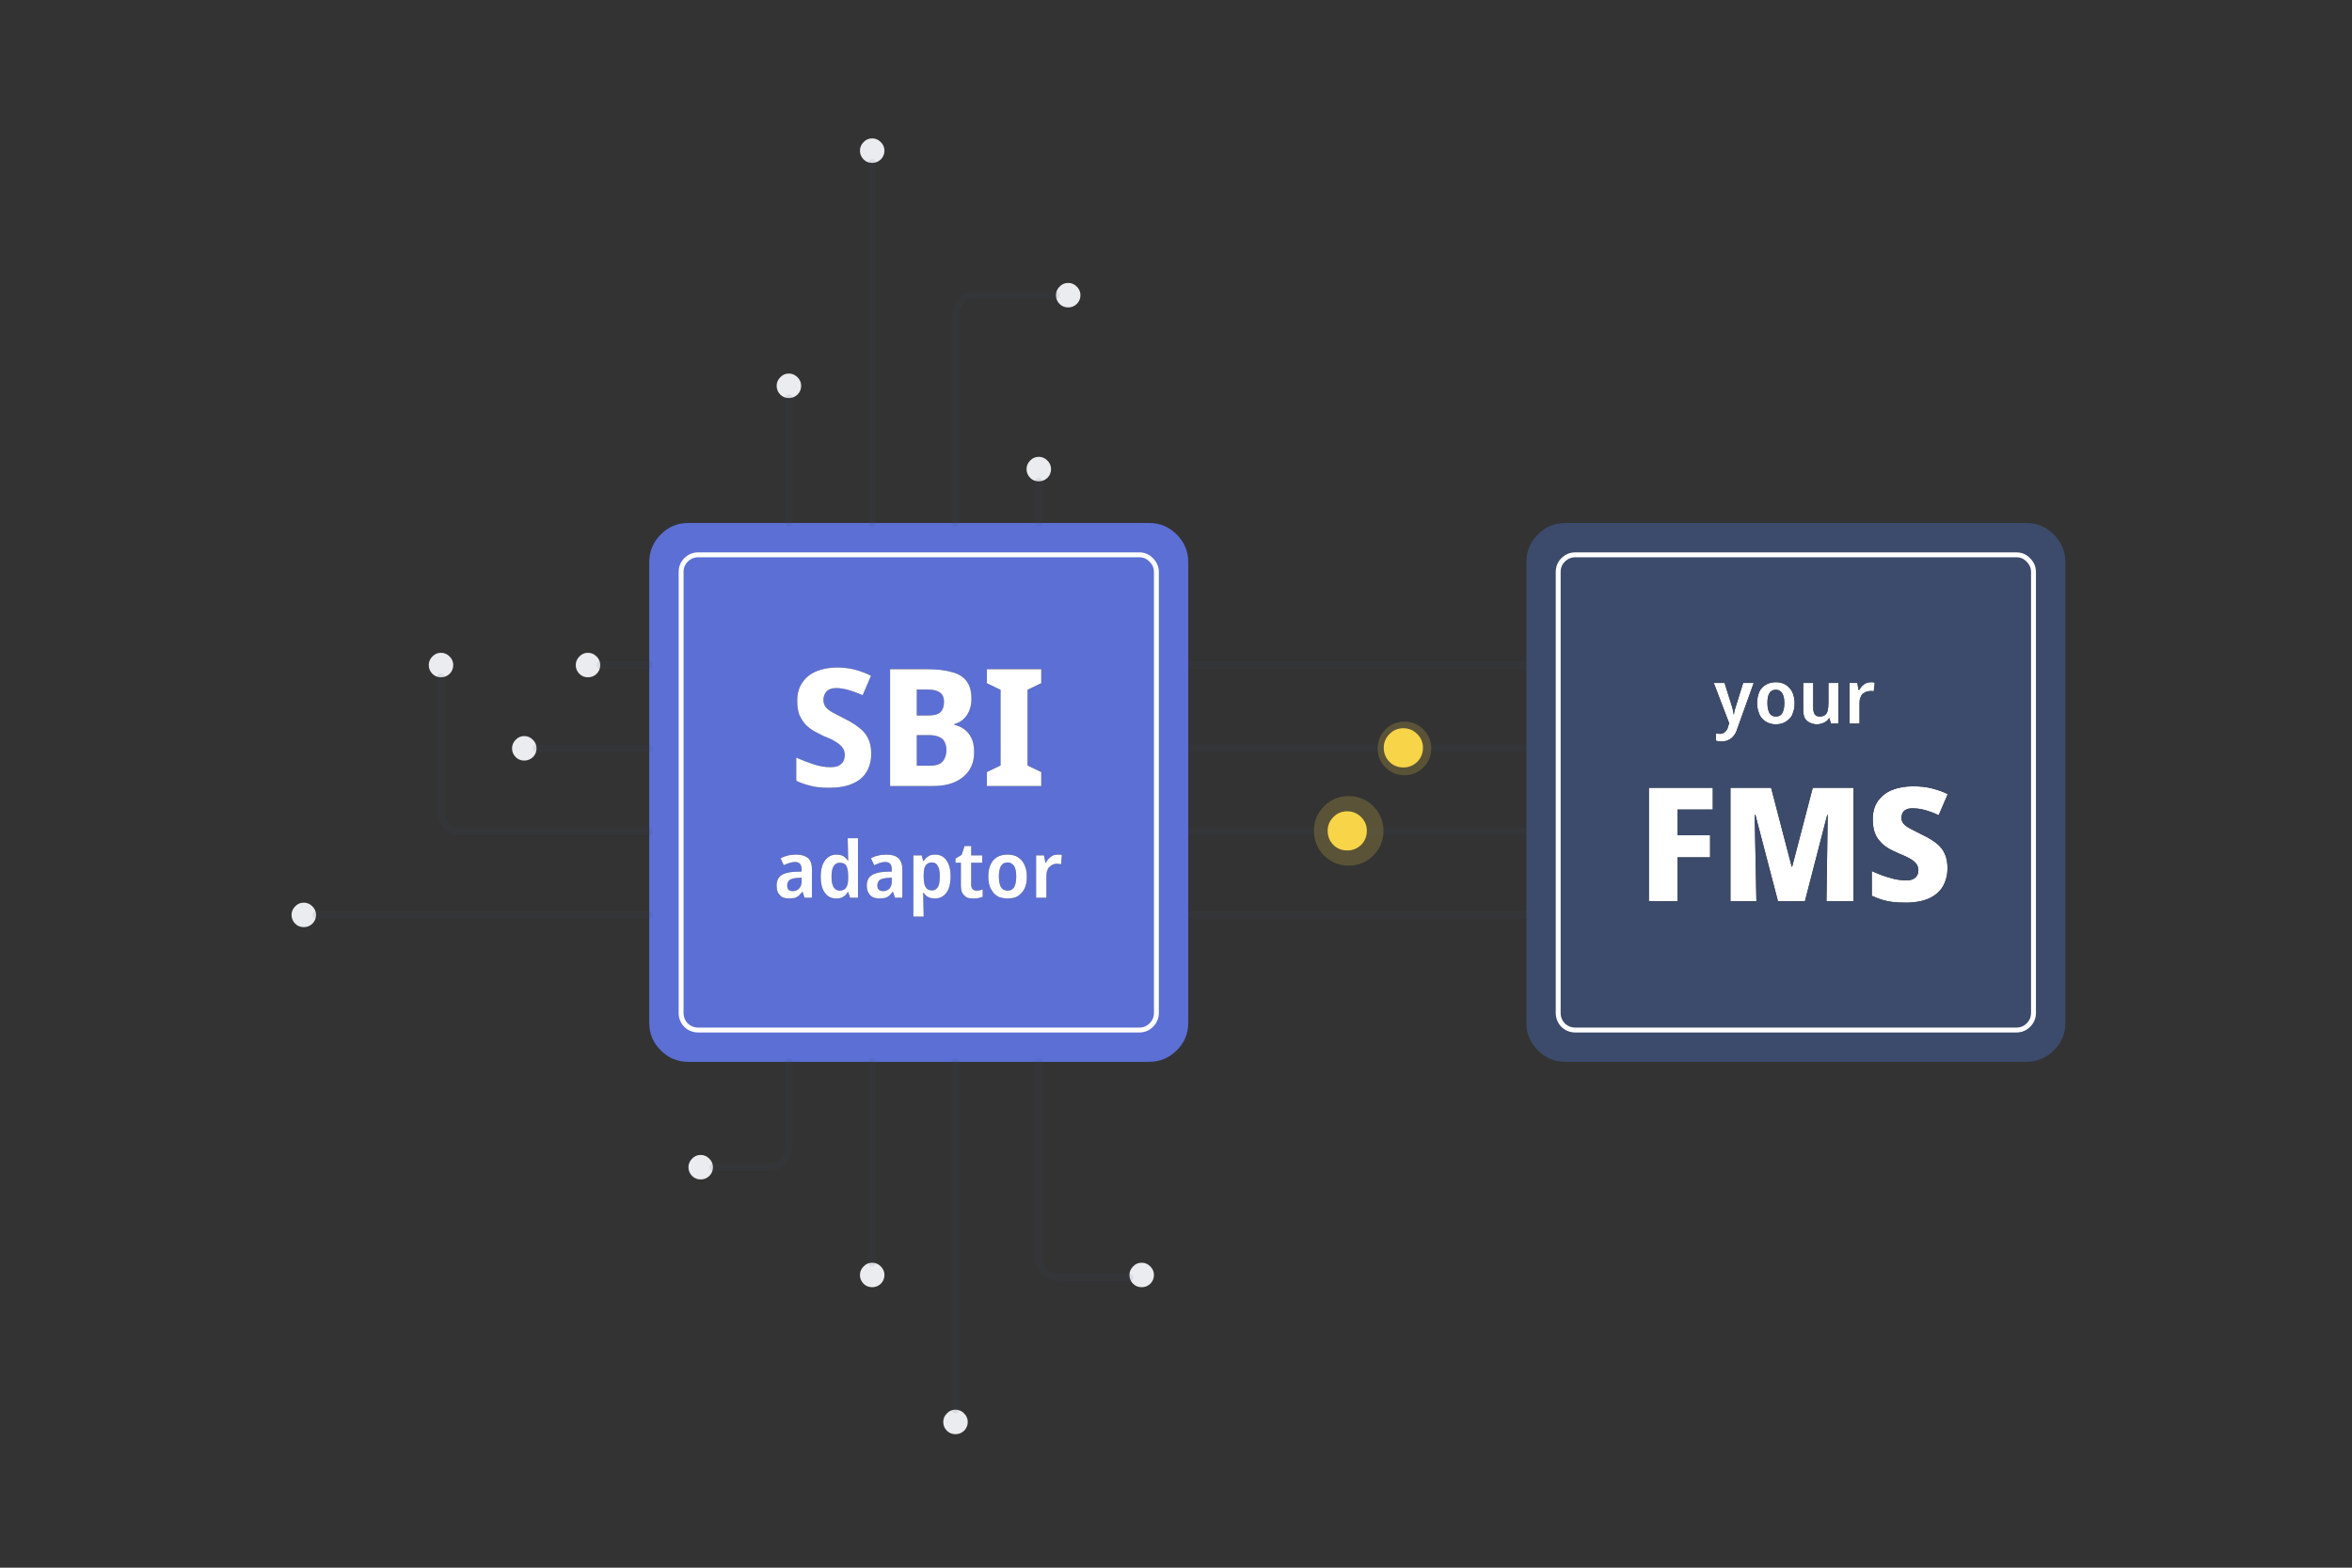
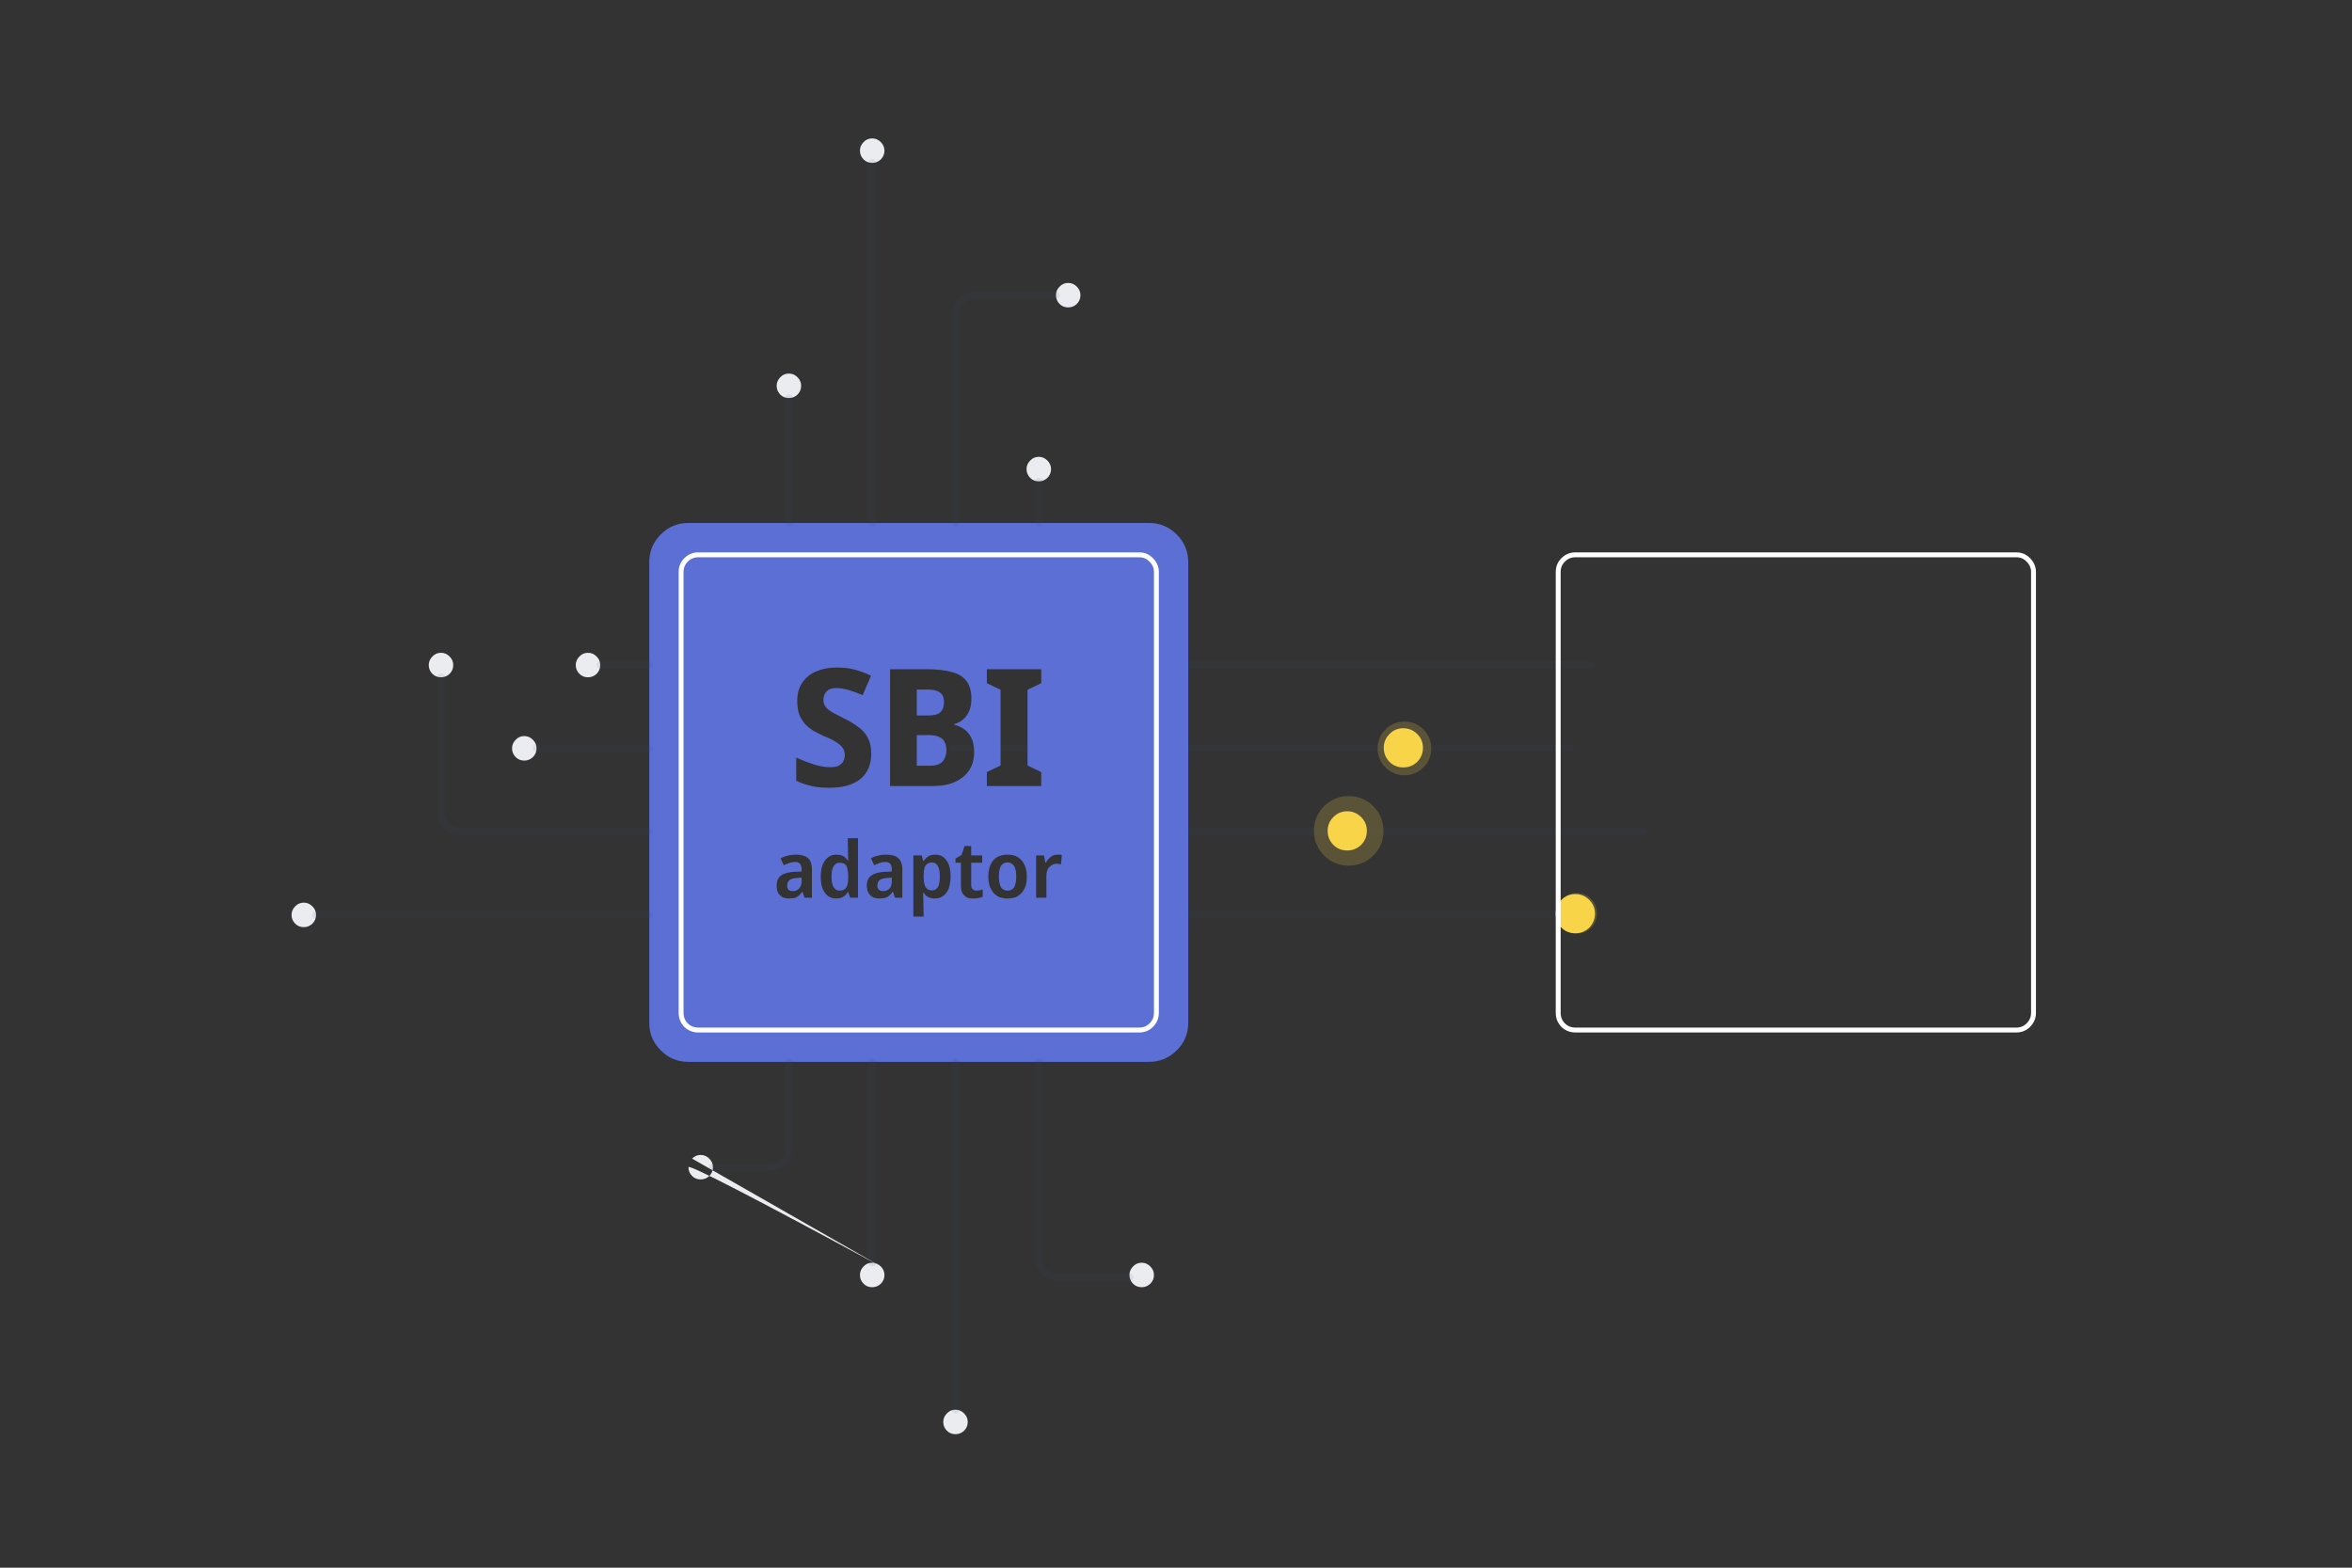
<svg xmlns="http://www.w3.org/2000/svg" xmlns:xlink="http://www.w3.org/1999/xlink" id="Solution3-2" image-rendering="auto" baseProfile="basic" version="1.1" x="0px" y="0px" width="480" height="320">
  <rect width="100%" height="100%" fill="#333333" stroke="none" />
  <defs>
    <g id=".__E5.__9C.__861" overflow="visible">
      <path fill="#F8D448" stroke="none" d="M6.85 1.2Q5.65 0 4 0 2.3 0 1.15 1.2 0 2.35 0 4 0 5.65 1.15 6.85 2.3 8 4 8 5.65 8 6.85 6.85 8 5.65 8 4 8 2.35 6.85 1.2Z" />
    </g>
    <g id=".__E5.__9C.__862" overflow="visible">
      <path fill="#F8D448" fill-opacity=".2" stroke="none" d="M10.25 1.75Q8.5 0 6 0 3.5 0 1.75 1.75 0 3.5 0 6 0 8.5 1.75 10.25 3.5 12 6 12 8.5 12 10.25 10.25 12 8.5 12 6 12 3.55 10.25 1.75Z" />
    </g>
  </defs>
  <g id=".__E5.__9C.__BA.__E6.__99.__AF-1" overflow="visible">
    <g id=".__E7.__BA.__BF" transform="translate(187.6 135.7)">
      <path id="Layer4_0_1_STROKES" stroke="#3C4B6B" stroke-opacity=".098" stroke-width="1.5" stroke-linejoin="miter" stroke-linecap="round" stroke-miterlimit="4" fill="none" d="M132.8 51L12.3 51M6.8 17L132.8 17M41 0L137 0M28 34L148 34" />
    </g>
    <use xlink:href="#.__E5.__9C.__862" transform="matrix(.69 0 0 .69 317.65 182.3)">
      <animateTransform attributeName="transform" additive="replace" type="translate" repeatCount="indefinite" dur="4s" keyTimes="0;.008;.017;.025;.033;.042;.05;.058;.067;.075;.083;.092;.1;.108;.117;.125;.133;.142;.15;.158;.167;.175;.183;.192;.2;.208;.217;.225;.233;.242;.25;.258;.267;.275;.283;.292;.3;.308;.317;.325;.333;.342;.35;.358;.367;.375;.383;.392;.4;.408;.417;.425;.433;.442;.45;.458;.467;.475;.483;.492;.5;.508;.517;.525;.533;.542;.55;.558;.567;.575;.583;.592;.6;.608;.617;.625;.633;.642;.65;.658;.667;.675;.683;.692;.7;.708;.717;.725;.733;.742;.75;.758;.767;.775;.783;.792;.8;.808;.817;.825;.833;.842;.85;.858;.867;.875;.883;.892;.9;.908;.917;.925;.933;.942;.95;.958;.967;.975;.983;.992;1" values="320.245,186.445;318.822,186.472;317.263,186.513;315.754,186.504;314.244,186.544;312.686,186.485;311.175,186.525;309.666,186.516;308.157,186.5;306.647,186.597;305.103,186.546;303.558,186.554;302.014,186.512;300.47,186.52;299.025,186.528;297.43,186.536;295.928,186.536;294.352,186.502;292.847,186.634;291.337,186.602;289.856,186.642;288.348,186.648;286.761,186.611;285.22,186.614;283.671,186.617;282.17,186.571;280.673,186.621;279.176,186.672;277.679,186.672;276.132,186.673;274.522,186.629;273.09,186.69;271.494,186.644;270.047,186.648;268.452,186.654;267,186.705;265.409,186.709;263.953,186.753;262.417,186.704;260.856,186.671;259.357,186.675;257.754,186.654;256.29,186.69;254.716,186.716;253.23,186.687;251.648,186.744;250.205,186.709;248.621,186.72;247.135,186.735;245.599,186.749;244.062,186.812;242.533,186.733;241.015,186.815;239.491,186.741;237.968,186.818;236.494,186.794;234.921,186.771;233.357,186.797;231.86,186.823;230.334,186.834;230.3,186.75;231.924,186.774;233.448,186.798;235.023,186.773;236.547,186.797;238.121,186.766;239.639,186.739;241.219,186.762;242.744,186.794;244.259,186.827;245.796,186.752;247.437,186.737;248.972,186.722;250.506,186.706;251.995,186.787;253.575,186.775;255.16,186.801;256.733,186.695;258.265,186.679;259.83,186.697;261.365,186.679;262.895,186.695;264.501,186.71;265.975,186.725;267.495,186.737;269.155,186.656;270.672,186.622;272.183,186.637;273.752,186.596;275.259,186.668;276.861,186.661;278.454,186.654;279.896,186.648;281.54,186.641;283.037,186.584;284.577,186.621;286.162,186.612;287.664,186.614;289.207,186.607;290.834,186.584;292.307,186.607;293.903,186.614;295.462,186.612;296.977,186.571;298.584,186.534;300.091,186.541;301.648,186.548;303.254,186.554;304.818,186.561;306.259,186.568;307.867,186.51;309.416,186.462;310.966,186.466;312.515,186.515;314.064,186.514;315.658,186.513;317.155,186.463;318.662,186.462;320.211,186.461;321.81,186.46;321.81,186.46" />
      <animateTransform attributeName="transform" additive="sum" type="scale" repeatCount="indefinite" dur="4s" keyTimes="0;.008;.017;.025;.033;.042;.05;.058;.067;.075;.083;.092;.1;.108;.117;.125;.133;.142;.15;.158;.167;.175;.183;.192;.2;.208;.217;.225;.233;.242;.25;.258;.267;.275;.283;.292;.3;.308;.317;.325;.333;.342;.35;.358;.367;.375;.383;.392;.4;.408;.417;.425;.433;.442;.45;.458;.467;.475;.483;.492;.5;.508;.517;.525;.533;.542;.55;.558;.567;.575;.583;.592;.6;.608;.617;.625;.633;.642;.65;.658;.667;.675;.683;.692;.7;.708;.717;.725;.733;.742;.75;.758;.767;.775;.783;.792;.8;.808;.817;.825;.833;.842;.85;.858;.867;.875;.883;.892;.9;.908;.917;.925;.933;.942;.95;.958;.967;.975;.983;.992;1" values=".739,.739;.787,.787;.835,.835;.884,.884;.932,.932;.981,.981;1.029,1.029;1.078,1.078;1.126,1.126;1.175,1.175;1.125,1.125;1.076,1.076;1.027,1.027;.978,.978;.929,.929;.88,.88;.831,.831;.782,.782;.733,.733;.684,.684;.734,.734;.785,.785;.835,.835;.886,.886;.936,.936;.987,.987;1.037,1.037;1.088,1.088;1.138,1.138;1.189,1.189;1.139,1.139;1.09,1.09;1.041,1.041;.991,.991;.942,.942;.893,.893;.843,.843;.794,.794;.745,.745;.695,.695;.646,.646;.698,.698;.75,.75;.803,.803;.855,.855;.907,.907;.96,.96;1.012,1.012;1.064,1.064;1.116,1.116;1.169,1.169;1.115,1.115;1.061,1.061;1.007,1.007;.953,.953;.899,.899;.845,.845;.791,.791;.737,.737;.683,.683;1,1;1.02,1.02;1.041,1.041;1.061,1.061;1.081,1.081;1.102,1.102;1.122,1.122;1.143,1.143;1.163,1.163;1.183,1.183;1.132,1.132;1.08,1.08;1.028,1.028;.976,.976;.925,.925;.873,.873;.821,.821;.77,.77;.718,.718;.666,.666;.718,.718;.77,.77;.821,.821;.873,.873;.925,.925;.976,.976;1.028,1.028;1.08,1.08;1.132,1.132;1.183,1.183;1.133,1.133;1.083,1.083;1.032,1.032;.982,.982;.932,.932;.882,.882;.831,.831;.781,.781;.731,.731;.68,.68;.731,.731;.781,.781;.831,.831;.882,.882;.932,.932;.982,.982;1.032,1.032;1.083,1.083;1.133,1.133;1.183,1.183;1.134,1.134;1.085,1.085;1.035,1.035;.986,.986;.937,.937;.887,.887;.838,.838;.789,.789;.74,.74;.69,.69;.69,.69" />
      <animateTransform attributeName="transform" additive="sum" type="translate" repeatCount="indefinite" dur="4s" keyTimes="0;.008;.033;.042;.05;.058;.067;.075;.083;.1;.108;.117;.125;.133;.142;.15;.158;.167;.175;.183;.192;.2;.208;.242;.25;.258;.267;.275;.283;.292;.3;.308;.317;.325;.333;.342;.35;.358;.367;.375;.383;.392;.4;.417;.425;.433;.442;.45;.467;.475;.483;.492;.5;.508;.533;.542;.55;.558;.567;.575;.583;.592;.608;.617;.625;.633;.642;.65;.658;.667;.675;.683;.692;.7;.708;.717;.725;.733;.742;.75;.758;.767;.775;.783;.792;.8;.808;.817;.825;.833;.842;.85;.858;.867;.892;.9;.908;.917;.925;.933;.95;.958;.967;.975;1" values="-5.95,-5.95;-6,-6;-6,-6;-5.95,-6;-6,-6;-6,-6;-6,-5.95;-6,-6;-6,-5.95;-6,-5.95;-5.95,-5.95;-6,-5.95;-6,-5.95;-6.05,-6;-5.95,-5.95;-6,-6.05;-6.05,-6;-6,-6.05;-6.05,-6.05;-6,-6;-5.95,-6;-5.95,-6;-6,-5.95;-6,-5.95;-5.9,-5.95;-6,-6;-6,-6;-6.05,-6;-6,-5.95;-6.05,-6;-6,-6;-6.05,-6.05;-6,-6.05;-6.05,-6;-6.05,-6;-5.95,-5.95;-6.05,-6.05;-6,-6;-6,-5.95;-5.95,-6;-6.05,-5.95;-6,-5.95;-6,-6;-6,-6;-5.95,-5.95;-6,-6;-6,-5.95;-6,-6;-6,-6;-5.95,-6;-6.05,-6;-6.05,-6.05;-6,-6;-6.1,-6.1;-6.1,-6.1;-6.1,-6.05;-6.05,-6.05;-6.1,-6.05;-6.1,-6.1;-6.05,-6.15;-6.05,-6.1;-6.1,-6.1;-6.1,-6.1;-6.05,-6.15;-6.1,-6.1;-6.1,-6.15;-6.15,-6.1;-6.15,-6.1;-6.2,-6.15;-6.15,-6.1;-6.1,-6.1;-6.15,-6.1;-6.1,-6.1;-6.05,-6.15;-6.15,-6.1;-6.1,-6.1;-6.05,-6.1;-6.1,-6.05;-6.05,-6.1;-6.1,-6.1;-6.1,-6.1;-6.05,-6.1;-6.15,-6.1;-6.05,-6.1;-6.1,-6.15;-6.15,-6.15;-6.1,-6.1;-6.1,-6.1;-6.15,-6.15;-6.1,-6.1;-6.15,-6.1;-6.15,-6.15;-6.1,-6.15;-6.1,-6.1;-6.1,-6.1;-6.15,-6.1;-6.05,-6.1;-6.1,-6.05;-6.1,-6.05;-6.1,-6.1;-6.1,-6.1;-6.15,-6.1;-6.15,-6.1;-6.1,-6.1;-6.1,-6.1" />
    </use>
    <use xlink:href="#.__E5.__9C.__861" transform="translate(317.5 182.5)">
      <animateTransform attributeName="transform" additive="replace" type="translate" repeatCount="indefinite" dur="4s" keyTimes="0;.008;.017;.025;.033;.042;.05;.058;.067;.075;.083;.092;.1;.108;.117;.125;.133;.142;.15;.158;.167;.175;.183;.192;.2;.208;.217;.225;.233;.242;.25;.258;.267;.275;.283;.292;.3;.308;.317;.325;.333;.342;.35;.358;.367;.375;.383;.392;.4;.408;.417;.425;.433;.442;.45;.458;.467;.475;.483;.492;.5;.508;.517;.525;.533;.542;.55;.558;.567;.575;.583;.592;.6;.608;.617;.625;.633;.642;.65;.658;.667;.675;.683;.692;.7;.708;.717;.725;.733;.742;.75;.758;.767;.775;.783;.792;.8;.808;.817;.825;.833;.842;.85;.858;.867;.875;.883;.892;.9;.908;.917;.925;.933;.942;.95;.958;.967;.975;.983;.992;1" values="315.95,182.55;314.45,182.55;312.9,182.55;311.4,182.55;309.85,182.55;308.35,182.55;306.8,182.55;305.3,182.55;303.75,182.55;302.25,182.55;300.75,182.55;299.2,182.55;297.65,182.55;296.15,182.55;294.65,182.55;293.1,182.55;291.55,182.55;290.05,182.55;288.5,182.55;287,182.55;285.5,182.55;283.95,182.6;282.4,182.6;280.9,182.6;279.35,182.6;277.85,182.6;276.3,182.6;274.8,182.6;273.3,182.6;271.75,182.6;270.25,182.6;268.7,182.6;267.15,182.6;265.65,182.6;264.1,182.6;262.6,182.6;261.05,182.6;259.55,182.6;258.05,182.6;256.5,182.6;255,182.6;253.45,182.65;251.9,182.65;250.4,182.65;248.85,182.65;247.35,182.65;245.8,182.65;244.3,182.65;242.75,182.65;241.25,182.65;239.7,182.65;238.2,182.65;236.65,182.65;235.15,182.65;233.6,182.65;232.1,182.65;230.6,182.65;229.05,182.65;227.5,182.65;226,182.65;226,182.65;227.55,182.65;229.1,182.65;230.65,182.65;232.2,182.65;233.75,182.65;235.3,182.65;236.85,182.65;238.4,182.65;239.95,182.65;241.5,182.65;243.05,182.65;244.6,182.65;246.15,182.65;247.7,182.65;249.25,182.65;250.8,182.65;252.35,182.65;253.9,182.65;255.45,182.65;257,182.6;258.55,182.6;260.1,182.6;261.65,182.6;263.2,182.6;264.75,182.6;266.3,182.6;267.85,182.6;269.4,182.6;270.95,182.6;272.5,182.6;274.05,182.6;275.6,182.6;277.15,182.6;278.7,182.6;280.25,182.6;281.8,182.6;283.35,182.6;284.9,182.6;286.45,182.6;288,182.55;289.55,182.55;291.1,182.55;292.65,182.55;294.2,182.55;295.75,182.55;297.3,182.55;298.85,182.55;300.4,182.55;301.95,182.55;303.5,182.55;305.05,182.55;306.6,182.55;308.15,182.55;309.7,182.55;311.25,182.55;312.8,182.55;314.35,182.55;315.9,182.55;317.5,182.5;317.5,182.5" />
    </use>
    <use xlink:href="#.__E5.__9C.__862" transform="matrix(1.183 0 0 1.183 268.15 162.5)">
      <animateTransform attributeName="transform" additive="replace" type="translate" repeatCount="indefinite" dur="4s" keyTimes="0;.008;.017;.025;.033;.042;.05;.058;.067;.075;.083;.092;.1;.108;.117;.125;.133;.142;.15;.158;.167;.175;.183;.192;.2;.208;.217;.225;.233;.242;.25;.258;.267;.275;.283;.292;.3;.308;.317;.325;.333;.342;.35;.358;.367;.375;.383;.392;.4;.408;.417;.425;.433;.442;.45;.458;.467;.475;.483;.492;.5;.508;.517;.525;.533;.542;.55;.558;.567;.575;.583;.592;.6;.608;.617;.625;.633;.642;.65;.658;.667;.675;.683;.692;.7;.708;.717;.725;.733;.742;.75;.758;.767;.775;.783;.792;.8;.808;.817;.825;.833;.842;.85;.858;.867;.875;.883;.892;.9;.908;.917;.925;.933;.942;.95;.958;.967;.975;.983;.992;1" values="276.791,169.654;278.396,169.596;279.893,169.647;281.542,169.642;283.041,169.637;284.589,169.633;286.179,169.67;287.725,169.653;289.27,169.62;290.766,169.634;292.37,169.57;293.925,169.564;295.479,169.62;296.945,169.583;298.587,169.587;300.093,169.592;301.644,169.597;303.142,169.496;304.804,169.504;306.299,169.559;307.91,169.567;309.408,169.508;310.962,169.564;312.516,169.516;314.074,169.52;315.574,169.519;317.129,169.471;318.643,169.551;320.224,169.461;321.776,169.441;320.219,169.469;318.762,169.462;317.163,169.455;315.698,169.504;314.191,169.541;312.586,169.485;311.075,169.527;309.616,169.57;308,169.507;306.597,169.497;304.946,169.559;303.508,169.562;301.964,169.615;300.469,169.618;298.925,169.621;297.336,169.568;295.794,169.569;294.381,169.57;292.834,169.57;291.337,169.537;289.742,169.629;288.208,169.598;286.661,169.653;285.214,169.659;283.664,169.614;282.12,169.62;280.623,169.625;279.126,169.631;277.586,169.686;276.082,169.642;274.586,169.643;273.09,169.644;271.546,169.698;270.047,169.697;268.404,169.599;266.905,169.6;265.359,169.651;263.953,169.653;262.391,169.654;260.856,169.656;259.275,169.657;257.739,169.658;256.277,169.727;254.716,169.656;253.223,169.715;251.644,169.689;250.157,169.705;248.621,169.722;247.138,169.685;245.599,169.754;244.062,169.721;242.539,169.744;241.068,169.718;239.541,169.792;237.966,169.716;236.489,169.789;234.871,169.763;233.397,169.787;231.787,169.76;230.368,169.818;230.3,169.75;231.924,169.774;233.448,169.746;235.023,169.823;236.547,169.797;238.121,169.821;239.639,169.789;241.219,169.769;242.744,169.735;244.259,169.709;245.796,169.752;247.437,169.737;248.972,169.772;250.506,169.706;251.995,169.741;253.575,169.775;255.16,169.71;256.733,169.733;258.265,169.643;259.83,169.73;261.365,169.643;262.895,169.733;264.501,169.66;265.975,169.725;267.495,169.691;269.155,169.705;270.672,169.672;272.183,169.637;273.752,169.709;275.259,169.668;275.259,169.668" />
      <animateTransform attributeName="transform" additive="sum" type="scale" repeatCount="indefinite" dur="4s" keyTimes="0;.008;.017;.025;.033;.042;.05;.058;.067;.075;.083;.092;.1;.108;.117;.125;.133;.142;.15;.158;.167;.175;.183;.192;.2;.208;.217;.225;.233;.242;.25;.258;.267;.275;.283;.292;.3;.308;.317;.325;.333;.342;.35;.358;.367;.375;.383;.392;.4;.408;.417;.425;.433;.442;.45;.458;.467;.475;.483;.492;.5;.508;.517;.525;.533;.542;.55;.558;.567;.575;.583;.592;.6;.608;.617;.625;.633;.642;.65;.658;.667;.675;.683;.692;.7;.708;.717;.725;.733;.742;.75;.758;.767;.775;.783;.792;.8;.808;.817;.825;.833;.842;.85;.858;.867;.875;.883;.892;.9;.908;.917;.925;.933;.942;.95;.958;.967;.975;.983;.992;1" values="1.133,1.133;1.083,1.083;1.032,1.032;.982,.982;.932,.932;.882,.882;.831,.831;.781,.781;.731,.731;.68,.68;.731,.731;.781,.781;.831,.831;.882,.882;.932,.932;.982,.982;1.032,1.032;1.083,1.083;1.133,1.133;1.183,1.183;1.134,1.134;1.085,1.085;1.035,1.035;.986,.986;.937,.937;.887,.887;.838,.838;.789,.789;.74,.74;.69,.69;.739,.739;.787,.787;.835,.835;.884,.884;.932,.932;.981,.981;1.029,1.029;1.078,1.078;1.126,1.126;1.174,1.174;1.125,1.125;1.076,1.076;1.027,1.027;.978,.978;.929,.929;.88,.88;.831,.831;.782,.782;.733,.733;.684,.684;.734,.734;.785,.785;.835,.835;.886,.886;.936,.936;.987,.987;1.037,1.037;1.088,1.088;1.138,1.138;1.189,1.189;1.139,1.139;1.09,1.09;1.041,1.041;.991,.991;.942,.942;.893,.893;.843,.843;.794,.794;.745,.745;.695,.695;.646,.646;.698,.698;.75,.75;.803,.803;.855,.855;.907,.907;.96,.96;1.012,1.012;1.064,1.064;1.116,1.116;1.169,1.169;1.115,1.115;1.061,1.061;1.007,1.007;.953,.953;.899,.899;.845,.845;.791,.791;.737,.737;.683,.683;1,1;1.02,1.02;1.041,1.041;1.061,1.061;1.081,1.081;1.102,1.102;1.122,1.122;1.143,1.143;1.163,1.163;1.183,1.183;1.132,1.132;1.08,1.08;1.028,1.028;.976,.976;.925,.925;.873,.873;.821,.821;.77,.77;.718,.718;.666,.666;.718,.718;.77,.77;.821,.821;.873,.873;.925,.925;.976,.976;1.028,1.028;1.08,1.08;1.132,1.132;1.183,1.183;1.183,1.183" />
      <animateTransform attributeName="transform" additive="sum" type="translate" repeatCount="indefinite" dur="4s" keyTimes="0;.008;.017;.025;.033;.042;.05;.058;.067;.075;.083;.092;.1;.108;.117;.125;.133;.142;.15;.158;.167;.175;.183;.192;.2;.208;.217;.225;.233;.242;.25;.258;.267;.275;.283;.292;.3;.308;.317;.325;.333;.342;.367;.375;.383;.392;.4;.408;.417;.425;.442;.45;.458;.475;.483;.492;.508;.517;.525;.533;.542;.55;.558;.567;.575;.583;.592;.6;.608;.617;.625;.642;.65;.658;.675;.683;.692;.7;.708;.717;.725;.733;.742;.75;.758;.767;.775;.792;.8;.808;.817;.825;.833;.842;.858;.867;.875;.883;.892;.9;.908;.917;.925;.933;.942;.95;.958;.967;.975;.983;.992;1" values="-5.95,-6.05;-6,-6;-5.95,-6.1;-6.05,-6.05;-6,-6.05;-6,-6.05;-6.05,-6.1;-6.05,-6.15;-6.05,-6.05;-6.05,-6.15;-6.05,-6.05;-6.05,-6.1;-6.05,-6.1;-5.95,-6.05;-6.05,-6.05;-6,-6.05;-6,-6.1;-5.95,-6;-6.05,-6.05;-6,-6.05;-6.05,-6.1;-6,-6;-6,-6.05;-6,-6.05;-5.95,-6;-6,-6.05;-6,-6.05;-5.95,-6.15;-6.05,-6.1;-6.05,-6;-6.05,-6.05;-6.05,-6.05;-6,-6.05;-6.05,-6;-6.05,-6.05;-5.95,-6;-6,-6.05;-6,-6.05;-5.95,-6;-6,-6;-5.95,-6.05;-6,-6.05;-6,-6.05;-5.95,-6.1;-5.95,-6.1;-6.05,-6.1;-6.05,-6.1;-6.05,-6.05;-6.05,-6.1;-6,-6.05;-6,-6.05;-6.05,-6.05;-6,-6.05;-6,-6.05;-6.05,-6.05;-6,-6.05;-6,-6.05;-6.05,-6.1;-6.05,-6.1;-5.95,-6.05;-6,-6.05;-6,-6.05;-6.05,-6.05;-6.1,-6.05;-6.05,-6.05;-6,-6.05;-6,-6.1;-6.1,-6.1;-6,-6.05;-6.05,-6.1;-6,-6.05;-6,-6.05;-6.05,-6;-6,-6.05;-6,-6.05;-6.05,-6.05;-6,-6.1;-6.05,-6.05;-6.05,-6.05;-6,-6.05;-6,-6.05;-5.95,-6.05;-6.1,-6.1;-6,-6;-6.1,-6.1;-6.1,-6.05;-6.1,-6.1;-6.1,-6.1;-6.05,-6.05;-6.1,-6.1;-6.1,-6.05;-6.05,-6.05;-6.05,-6.1;-6.1,-6.1;-6.1,-6.1;-6.05,-6.1;-6.1,-6.1;-6.1,-6.1;-6.15,-6.15;-6.15,-6.05;-6.2,-6.2;-6.15,-6.05;-6.1,-6.15;-6.15,-6.1;-6.1,-6.1;-6.05,-6.1;-6.15,-6.15;-6.1,-6.1;-6.05,-6.1;-6.1,-6.15;-6.05,-6.1;-6.05,-6.1" />
    </use>
    <use xlink:href="#.__E5.__9C.__861" transform="translate(270.95 165.6)">
      <animateTransform attributeName="transform" additive="replace" type="translate" repeatCount="indefinite" dur="4s" keyTimes="0;.008;.017;.025;.033;.042;.05;.058;.067;.075;.083;.092;.1;.108;.117;.125;.133;.142;.15;.158;.167;.175;.183;.192;.2;.208;.217;.225;.233;.242;.25;.258;.267;.275;.283;.292;.3;.308;.317;.325;.333;.342;.35;.358;.367;.375;.383;.392;.4;.408;.417;.425;.433;.442;.45;.458;.467;.475;.483;.492;.5;.508;.517;.525;.533;.542;.55;.558;.567;.575;.583;.592;.6;.608;.617;.625;.633;.642;.65;.658;.667;.675;.683;.692;.7;.708;.717;.725;.733;.742;.75;.758;.767;.775;.783;.792;.8;.808;.817;.825;.833;.842;.85;.858;.867;.875;.883;.892;.9;.908;.917;.925;.933;.942;.95;.958;.967;.975;.983;.992;1" values="272.5,165.6;274.05,165.6;275.6,165.6;277.15,165.6;278.7,165.6;280.25,165.6;281.8,165.6;283.35,165.6;284.9,165.6;286.45,165.6;288,165.6;289.55,165.6;291.1,165.6;292.65,165.6;294.2,165.6;295.75,165.6;297.3,165.6;298.85,165.6;300.4,165.6;301.95,165.6;303.5,165.55;305.05,165.55;306.6,165.55;308.15,165.55;309.7,165.55;311.25,165.55;312.8,165.55;314.35,165.55;315.9,165.55;317.45,165.55;315.9,165.55;314.4,165.55;312.85,165.55;311.35,165.55;309.8,165.55;308.3,165.55;306.75,165.55;305.25,165.55;303.7,165.55;302.2,165.6;300.65,165.6;299.15,165.6;297.6,165.6;296.1,165.6;294.55,165.6;293.05,165.6;291.5,165.6;290,165.6;288.45,165.6;286.95,165.6;285.4,165.6;283.9,165.6;282.35,165.6;280.85,165.6;279.3,165.6;277.8,165.6;276.25,165.6;274.75,165.6;273.2,165.6;271.75,165.6;270.2,165.6;268.7,165.6;267.15,165.6;265.65,165.6;264.1,165.6;262.6,165.6;261.05,165.6;259.55,165.6;258,165.6;256.5,165.6;254.95,165.6;253.45,165.6;251.9,165.6;250.4,165.6;248.85,165.6;247.35,165.6;245.8,165.6;244.3,165.6;242.75,165.6;241.25,165.65;239.7,165.65;238.2,165.65;236.65,165.65;235.15,165.65;233.6,165.65;232.1,165.65;230.55,165.65;229.05,165.65;227.5,165.65;226,165.65;226,165.65;227.55,165.65;229.1,165.65;230.65,165.65;232.2,165.65;233.75,165.65;235.3,165.65;236.85,165.65;238.4,165.65;239.95,165.65;241.5,165.65;243.05,165.65;244.6,165.65;246.15,165.65;247.7,165.65;249.25,165.65;250.8,165.65;252.35,165.65;253.9,165.65;255.45,165.65;257,165.6;258.55,165.6;260.1,165.6;261.65,165.6;263.2,165.6;264.75,165.6;266.3,165.6;267.85,165.6;269.4,165.6;270.95,165.6;270.95,165.6" />
    </use>
    <use xlink:href="#.__E5.__9C.__862" transform="matrix(.912 0 0 .912 281.15 147.3)">
      <animateTransform attributeName="transform" additive="replace" type="translate" repeatCount="indefinite" dur="4s" keyTimes="0;.008;.017;.025;.033;.042;.05;.058;.067;.075;.083;.092;.1;.108;.117;.125;.133;.142;.15;.158;.167;.175;.183;.192;.2;.208;.217;.225;.233;.242;.25;.258;.267;.275;.283;.292;.3;.308;.317;.325;.333;.342;.35;.358;.367;.375;.383;.392;.4;.408;.417;.425;.433;.442;.45;.458;.467;.475;.483;.492;.5;.508;.517;.525;.533;.542;.55;.558;.567;.575;.583;.592;.6;.608;.617;.625;.633;.642;.65;.658;.667;.675;.683;.692;.7;.708;.717;.725;.733;.742;.75;.758;.767;.775;.783;.792;.8;.808;.817;.825;.833;.842;.85;.858;.867;.875;.883;.892;.9;.908;.917;.925;.933;.942;.95;.958;.967;.975;.983;.992;1" values="284.922,152.806;283.452,152.8;281.934,152.793;280.466,152.837;278.843,152.831;277.373,152.818;275.803,152.819;274.301,152.866;272.806,152.84;271.302,152.83;269.749,152.82;268.246,152.863;266.641,152.852;265.139,152.841;263.636,152.83;262.132,152.819;260.579,152.808;259.076,152.797;257.494,152.82;256.006,152.841;254.421,152.817;252.935,152.84;251.399,152.812;249.912,152.837;248.326,152.805;246.839,152.834;245.303,152.8;243.876,152.831;242.314,152.796;240.802,152.821;239.189,152.847;237.679,152.868;236.12,152.841;234.661,152.813;233.102,152.826;231.63,152.807;230.068,152.815;230,152.75;231.619,152.774;233.138,152.798;234.707,152.823;236.276,152.847;237.795,152.771;239.308,152.739;240.934,152.819;242.453,152.844;243.963,152.818;245.513,152.852;247.117,152.787;248.665,152.772;250.261,152.805;251.76,152.791;253.307,152.775;254.846,152.801;256.352,152.783;257.9,152.779;259.514,152.764;261,152.779;262.552,152.783;264.105,152.801;265.707,152.775;267.26,152.791;268.861,152.805;270.365,152.772;271.863,152.787;273.413,152.852;274.963,152.818;276.578,152.754;278.084,152.858;279.639,152.746;281.195,152.791;282.751,152.831;284.257,152.777;285.863,152.77;287.368,152.814;288.997,152.757;290.514,152.75;292.061,152.757;293.568,152.814;295.204,152.77;296.657,152.777;298.204,152.831;299.795,152.791;301.339,152.746;302.829,152.858;304.478,152.754;305.963,152.818;307.477,152.76;309.095,152.816;310.657,152.766;312.218,152.766;313.73,152.814;315.292,152.763;316.853,152.805;318.443,152.812;319.963,152.761;321.572,152.745;319.982,152.767;318.516,152.784;316.878,152.823;315.415,152.743;313.909,152.794;312.403,152.801;310.795,152.756;309.391,152.814;307.786,152.764;306.33,152.838;304.796,152.834;303.262,152.785;301.728,152.85;300.195,152.854;298.611,152.859;297.127,152.815;295.639,152.771;294.153,152.778;292.576,152.784;291.042,152.78;289.432,152.782;288.006,152.774;286.397,152.821;286.397,152.821" />
      <animateTransform attributeName="transform" additive="sum" type="scale" repeatCount="indefinite" dur="4s" keyTimes="0;.008;.017;.025;.033;.042;.05;.058;.067;.075;.083;.092;.1;.108;.117;.125;.133;.142;.15;.158;.167;.175;.183;.192;.2;.208;.217;.225;.233;.242;.25;.258;.267;.275;.283;.292;.3;.308;.317;.325;.333;.342;.35;.358;.367;.375;.383;.392;.4;.408;.417;.425;.433;.442;.45;.458;.467;.475;.483;.492;.5;.508;.517;.525;.533;.542;.55;.558;.567;.575;.583;.592;.6;.608;.617;.625;.633;.642;.65;.658;.667;.675;.683;.692;.7;.708;.717;.725;.733;.742;.75;.758;.767;.775;.783;.792;.8;.808;.817;.825;.833;.842;.85;.858;.867;.875;.883;.892;.9;.908;.917;.925;.933;.942;.95;.958;.967;.975;.983;.992;1" values=".952,.952;.992,.992;1.031,1.031;1.071,1.071;1.111,1.111;1.15,1.15;1.19,1.19;1.164,1.164;1.138,1.138;1.112,1.112;1.085,1.085;1.059,1.059;1.033,1.033;1.007,1.007;.98,.98;.954,.954;.928,.928;.902,.902;.93,.93;.958,.958;.986,.986;1.015,1.015;1.043,1.043;1.071,1.071;1.099,1.099;1.127,1.127;1.156,1.156;1.184,1.184;1.131,1.131;1.077,1.077;1.024,1.024;.971,.971;.917,.917;.864,.864;.811,.811;.757,.757;.704,.704;1,1;1.02,1.02;1.041,1.041;1.061,1.061;1.081,1.081;1.102,1.102;1.122,1.122;1.143,1.143;1.163,1.163;1.183,1.183;1.132,1.132;1.08,1.08;1.028,1.028;.976,.976;.925,.925;.873,.873;.821,.821;.77,.77;.718,.718;.666,.666;.718,.718;.77,.77;.821,.821;.873,.873;.925,.925;.976,.976;1.028,1.028;1.08,1.08;1.132,1.132;1.183,1.183;1.133,1.133;1.083,1.083;1.032,1.032;.982,.982;.932,.932;.882,.882;.831,.831;.781,.781;.731,.731;.68,.68;.731,.731;.781,.781;.831,.831;.882,.882;.932,.932;.982,.982;1.032,1.032;1.083,1.083;1.133,1.133;1.183,1.183;1.134,1.134;1.085,1.085;1.035,1.035;.986,.986;.937,.937;.887,.887;.838,.838;.789,.789;.74,.74;.69,.69;.74,.74;.791,.791;.841,.841;.891,.891;.942,.942;.992,.992;1.042,1.042;1.093,1.093;1.143,1.143;1.193,1.193;1.153,1.153;1.113,1.113;1.073,1.073;1.033,1.033;.993,.993;.953,.953;.913,.913;.873,.873;.833,.833;.793,.793;.833,.833;.873,.873;.912,.912;.912,.912" />
      <animateTransform attributeName="transform" additive="sum" type="translate" repeatCount="indefinite" dur="4s" keyTimes="0;.008;.017;.025;.033;.042;.05;.058;.067;.083;.092;.1;.108;.117;.142;.15;.158;.167;.175;.183;.192;.2;.208;.217;.225;.233;.242;.25;.258;.267;.275;.283;.292;.3;.308;.317;.35;.358;.367;.375;.383;.392;.4;.408;.417;.425;.433;.442;.45;.458;.467;.475;.483;.492;.5;.508;.517;.525;.533;.55;.558;.567;.575;.583;.592;.6;.617;.625;.633;.642;.65;.658;.667;.675;.683;.692;.7;.708;.717;.725;.733;.742;.75;.758;.767;.775;.783;.792;.8;.808;.817;.825;.833;.842;.85;.858;.867;.875;.883;.892;.9;.908;.917;.925;.933;.942;.95;.958;.967;.975;.983;.992;1" values="-5.8,-6.15;-5.85,-6.1;-5.85,-6.15;-5.85,-6.15;-5.8,-6.15;-5.8,-6.1;-5.8,-6.15;-5.8,-6.2;-5.85,-6.1;-5.85,-6.1;-5.85,-6.15;-5.8,-6.15;-5.8,-6.15;-5.85,-6.15;-5.85,-6.15;-5.8,-6.15;-5.85,-6.2;-5.8,-6.1;-5.8,-6.15;-5.8,-6.1;-5.8,-6.15;-5.8,-6.1;-5.8,-6.15;-5.8,-6.1;-5.85,-6.15;-5.85,-6.1;-5.85,-6.1;-5.8,-6.15;-5.8,-6.2;-5.8,-6.15;-5.8,-6.15;-5.8,-6.2;-5.85,-6.15;-5.85,-6.2;-5.75,-6;-5.85,-6.1;-5.85,-6.1;-5.8,-6.05;-5.85,-6.1;-5.85,-6.1;-5.8,-6.1;-5.8,-6.1;-5.85,-6.1;-5.85,-6.1;-5.9,-6.15;-5.85,-6.1;-5.85,-6.1;-5.9,-6.15;-5.85,-6.15;-5.85,-6.1;-5.95,-6.1;-5.85,-6.1;-5.85,-6.15;-5.85,-6.15;-5.85,-6.1;-5.85,-6.1;-5.9,-6.15;-5.85,-6.1;-5.8,-6.1;-5.8,-6.1;-5.85,-6.05;-5.85,-6.15;-5.85,-6.05;-5.85,-6.1;-5.85,-6.15;-5.85,-6.1;-5.85,-6.1;-5.95,-6.1;-5.9,-6.1;-5.9,-6.1;-5.85,-6.1;-5.9,-6.1;-5.85,-6.1;-5.8,-6.15;-5.85,-6.1;-5.85,-6.05;-5.8,-6.15;-5.85,-6.05;-5.8,-6.1;-5.8,-6.05;-5.85,-6.1;-5.85,-6.1;-5.85,-6.05;-5.85,-6.1;-5.85,-6.1;-5.85,-6.15;-5.95,-6.1;-5.9,-6.1;-5.9,-6.15;-5.85,-6.1;-5.9,-6.05;-5.8,-6.15;-5.85,-6.05;-5.85,-6.1;-5.85,-6.1;-5.8,-6.05;-5.85,-6.1;-5.85,-6.05;-5.85,-6.15;-5.85,-6.1;-5.85,-6.05;-5.85,-6.15;-5.85,-6.15;-5.8,-6.15;-5.85,-6.1;-5.9,-6.1;-5.9,-6.1;-5.85,-6.1;-5.85,-6.15;-5.8,-6.1;-5.85,-6.1;-5.75,-6.05;-5.75,-6.05" />
    </use>
    <use xlink:href="#.__E5.__9C.__861" transform="translate(282.4 148.65)">
      <animateTransform attributeName="transform" additive="replace" type="translate" repeatCount="indefinite" dur="4s" keyTimes="0;.008;.017;.025;.033;.042;.05;.058;.067;.075;.083;.092;.1;.108;.117;.125;.133;.142;.15;.158;.167;.175;.183;.192;.2;.208;.217;.225;.233;.242;.25;.258;.267;.275;.283;.292;.3;.308;.317;.325;.333;.342;.35;.358;.367;.375;.383;.392;.4;.408;.417;.425;.433;.442;.45;.458;.467;.475;.483;.492;.5;.508;.517;.525;.533;.542;.55;.558;.567;.575;.583;.592;.6;.608;.617;.625;.633;.642;.65;.658;.667;.675;.683;.692;.7;.708;.717;.725;.733;.742;.75;.758;.767;.775;.783;.792;.8;.808;.817;.825;.833;.842;.85;.858;.867;.875;.883;.892;.9;.908;.917;.925;.933;.942;.95;.958;.967;.975;.983;.992;1" values="280.9,148.65;279.4,148.65;277.85,148.65;276.35,148.65;274.8,148.65;273.3,148.65;271.75,148.65;270.25,148.65;268.7,148.65;267.2,148.65;265.65,148.65;264.15,148.65;262.6,148.65;261.1,148.65;259.55,148.65;258.05,148.65;256.5,148.65;255,148.65;253.45,148.65;251.95,148.65;250.4,148.65;248.9,148.65;247.35,148.65;245.85,148.65;244.3,148.65;242.8,148.65;241.25,148.65;239.75,148.65;238.2,148.65;236.7,148.65;235.15,148.65;233.65,148.65;232.1,148.65;230.6,148.65;229.05,148.65;227.55,148.65;226,148.65;226,148.65;227.55,148.65;229.1,148.65;230.65,148.65;232.2,148.65;233.75,148.65;235.3,148.65;236.85,148.65;238.4,148.65;239.95,148.65;241.5,148.65;243.05,148.65;244.6,148.65;246.15,148.65;247.7,148.65;249.25,148.65;250.8,148.65;252.35,148.65;253.9,148.65;255.45,148.65;257,148.65;258.55,148.65;260.1,148.65;261.65,148.65;263.2,148.65;264.75,148.65;266.3,148.65;267.85,148.65;269.4,148.65;270.95,148.65;272.5,148.65;274.05,148.65;275.6,148.65;277.15,148.65;278.7,148.65;280.25,148.65;281.8,148.65;283.35,148.65;284.9,148.65;286.45,148.65;288,148.65;289.55,148.65;291.1,148.65;292.65,148.65;294.2,148.65;295.75,148.65;297.3,148.65;298.85,148.65;300.4,148.65;301.95,148.65;303.5,148.65;305.05,148.65;306.6,148.65;308.15,148.65;309.7,148.65;311.25,148.65;312.8,148.65;314.35,148.65;315.9,148.65;317.5,148.6;315.95,148.65;314.45,148.65;312.9,148.65;311.4,148.65;309.85,148.65;308.35,148.65;306.8,148.65;305.3,148.65;303.75,148.65;302.25,148.65;300.7,148.65;299.2,148.65;297.65,148.65;296.15,148.65;294.6,148.65;293.1,148.65;291.55,148.65;290.05,148.65;288.5,148.65;287,148.65;285.45,148.65;283.95,148.65;282.4,148.65;282.4,148.65" />
    </use>
    <use xlink:href="#.__E5.__9C.__862" transform="matrix(.683 0 0 .683 226.2 131.65)">
      <animateTransform attributeName="transform" additive="replace" type="translate" repeatCount="indefinite" dur="4s" keyTimes="0;.008;.017;.025;.033;.042;.05;.058;.067;.075;.083;.092;.1;.108;.117;.125;.133;.142;.15;.158;.167;.175;.183;.192;.2;.208;.217;.225;.233;.242;.25;.258;.267;.275;.283;.292;.3;.308;.317;.325;.333;.342;.35;.358;.367;.375;.383;.392;.4;.408;.417;.425;.433;.442;.45;.458;.467;.475;.483;.492;.5;.508;.517;.525;.533;.542;.55;.558;.567;.575;.583;.592;.6;.608;.617;.625;.633;.642;.65;.658;.667;.675;.683;.692;.7;.708;.717;.725;.733;.742;.75;.758;.767;.775;.783;.792;.8;.808;.817;.825;.833;.842;.85;.858;.867;.875;.883;.892;.9;.908;.917;.925;.933;.942;.95;.958;.967;.975;.983;.992;1" values="230.3,135.75;231.924,135.774;233.448,135.85;235.023,135.823;236.547,135.797;238.121,135.766;239.639,135.789;241.219,135.769;242.744,135.794;244.259,135.827;245.796,135.696;247.437,135.787;248.972,135.72;250.506,135.706;251.995,135.787;253.575,135.725;255.16,135.801;256.733,135.656;258.265,135.665;259.83,135.73;261.365,135.665;262.895,135.656;264.501,135.71;265.975,135.675;267.495,135.737;269.155,135.656;270.672,135.62;272.183,135.633;273.752,135.652;275.259,135.668;276.861,135.661;278.454,135.708;279.896,135.698;281.54,135.592;283.037,135.587;284.577,135.533;286.162,135.62;287.664,135.564;289.207,135.607;290.834,135.584;292.307,135.607;293.903,135.564;295.462,135.62;296.977,135.527;298.584,135.537;300.091,135.492;301.648,135.598;303.254,135.554;304.818,135.504;306.259,135.568;307.867,135.567;309.416,135.516;310.966,135.517;312.515,135.465;314.064,135.464;315.658,135.508;317.155,135.505;318.662,135.551;320.211,135.548;321.81,135.46;320.256,135.493;318.751,135.501;317.205,135.455;315.786,135.536;314.234,135.441;312.733,135.533;311.178,135.478;309.62,135.524;308.069,135.513;306.615,135.556;305.009,135.565;303.566,135.566;302.017,135.517;300.517,135.567;298.968,135.568;297.468,135.518;295.911,135.519;294.409,135.62;292.857,135.644;291.287,135.571;289.766,135.616;288.287,135.626;286.703,135.637;285.297,135.647;283.664,135.658;282.219,135.619;280.677,135.627;279.135,135.635;277.643,135.643;276.101,135.592;274.543,135.593;273.049,135.649;271.498,135.596;269.997,135.647;268.493,135.649;266.9,135.65;265.436,135.652;263.893,135.653;262.329,135.654;260.875,135.675;259.289,135.672;257.828,135.658;256.19,135.727;254.696,135.706;253.165,135.715;251.634,135.689;250.201,135.705;248.622,135.722;247.145,135.688;245.666,135.76;244.021,135.729;242.545,135.795;240.968,135.768;239.442,135.792;238.011,135.766;236.384,135.834;234.905,135.848;233.287,135.776;231.884,135.834;230.318,135.768;230.318,135.768" />
      <animateTransform attributeName="transform" additive="sum" type="scale" repeatCount="indefinite" dur="4s" keyTimes="0;.008;.017;.025;.033;.042;.05;.058;.067;.075;.083;.092;.1;.108;.117;.125;.133;.142;.15;.158;.167;.175;.183;.192;.2;.208;.217;.225;.233;.242;.25;.258;.267;.275;.283;.292;.3;.308;.317;.325;.333;.342;.35;.358;.367;.375;.383;.392;.4;.408;.417;.425;.433;.442;.45;.458;.467;.475;.483;.492;.5;.508;.517;.525;.533;.542;.55;.558;.567;.575;.583;.592;.6;.608;.617;.625;.633;.642;.65;.658;.667;.675;.683;.692;.7;.708;.717;.725;.733;.742;.75;.758;.767;.775;.783;.792;.8;.808;.817;.825;.833;.842;.85;.858;.867;.875;.883;.892;.9;.908;.917;.925;.933;.942;.95;.958;.967;.975;.983;.992;1" values="1,1;1.02,1.02;1.041,1.041;1.061,1.061;1.081,1.081;1.102,1.102;1.122,1.122;1.143,1.143;1.163,1.163;1.183,1.183;1.132,1.132;1.08,1.08;1.028,1.028;.976,.976;.925,.925;.873,.873;.821,.821;.77,.77;.718,.718;.666,.666;.718,.718;.77,.77;.821,.821;.873,.873;.925,.925;.976,.976;1.028,1.028;1.08,1.08;1.132,1.132;1.183,1.183;1.133,1.133;1.083,1.083;1.032,1.032;.982,.982;.932,.932;.882,.882;.831,.831;.781,.781;.731,.731;.68,.68;.731,.731;.781,.781;.831,.831;.882,.882;.932,.932;.982,.982;1.032,1.032;1.083,1.083;1.133,1.133;1.183,1.183;1.134,1.134;1.085,1.085;1.035,1.035;.986,.986;.937,.937;.887,.887;.838,.838;.789,.789;.74,.74;.69,.69;.739,.739;.787,.787;.836,.836;.884,.884;.932,.932;.981,.981;1.029,1.029;1.078,1.078;1.126,1.126;1.175,1.175;1.125,1.125;1.076,1.076;1.027,1.027;.978,.978;.929,.929;.88,.88;.831,.831;.782,.782;.733,.733;.684,.684;.734,.734;.785,.785;.835,.835;.886,.886;.936,.936;.987,.987;1.037,1.037;1.088,1.088;1.138,1.138;1.189,1.189;1.139,1.139;1.09,1.09;1.041,1.041;.991,.991;.942,.942;.893,.893;.843,.843;.794,.794;.745,.745;.695,.695;.646,.646;.698,.698;.75,.75;.803,.803;.855,.855;.907,.907;.96,.96;1.012,1.012;1.064,1.064;1.116,1.116;1.169,1.169;1.115,1.115;1.061,1.061;1.007,1.007;.953,.953;.899,.899;.845,.845;.791,.791;.737,.737;.683,.683;.683,.683" />
      <animateTransform attributeName="transform" additive="sum" type="translate" repeatCount="indefinite" dur="4s" keyTimes="0;.008;.017;.025;.033;.042;.05;.058;.067;.075;.083;.092;.1;.108;.117;.125;.133;.142;.15;.158;.167;.175;.183;.192;.2;.208;.217;.225;.233;.242;.25;.258;.267;.275;.283;.292;.3;.308;.317;.325;.333;.342;.35;.358;.367;.375;.383;.392;.4;.408;.417;.425;.433;.442;.45;.458;.467;.475;.483;.492;.5;.508;.517;.525;.533;.542;.55;.558;.567;.575;.583;.592;.625;.633;.642;.65;.658;.667;.675;.683;.692;.7;.708;.733;.742;.75;.758;.767;.775;.783;.792;.8;.808;.817;.825;.833;.842;.85;.858;.867;.875;.883;.892;.9;.908;.917;.925;.933;.942;.95;.958;.967;.975;.983;.992;1" values="-6,-6;-6.1,-6.1;-6.1,-6.15;-6.1,-6.1;-6.1,-6.1;-6.1,-6.05;-6.05,-6.05;-6.1,-6.1;-6.1,-6.1;-6.05,-6.15;-6.05,-6.05;-6.1,-6.1;-6.1,-6.05;-6.1,-6.1;-6.05,-6.15;-6.1,-6.1;-6.1,-6.15;-6.15,-6.05;-6.15,-6.15;-6.2,-6.2;-6.15,-6.15;-6.1,-6.05;-6.15,-6.1;-6.1,-6.1;-6.05,-6.15;-6.15,-6.1;-6.1,-6.05;-6.05,-6.05;-6.1,-6.1;-6.05,-6.1;-6.1,-6.1;-6.1,-6.15;-6.05,-6.1;-6.15,-6.05;-6.05,-6.05;-6.1,-6.05;-6.15,-6.1;-6.1,-6.1;-6.1,-6.1;-6.15,-6.15;-6.1,-6.1;-6.15,-6.1;-6.15,-6.1;-6.1,-6.1;-6.1,-6.05;-6.1,-6.05;-6.1,-6.1;-6.1,-6.1;-6.15,-6.05;-6.05,-6.1;-6.1,-6.1;-6.1,-6.1;-6.1,-6.15;-6.1,-6.1;-6.1,-6.1;-6.15,-6.15;-6.15,-6.15;-6.1,-6.15;-6.1,-6.15;-6.1,-6.1;-6.1,-6.15;-6.1,-6.1;-6.05,-6.05;-6.15,-6.15;-6.15,-6.05;-6.1,-6.1;-6.1,-6.1;-6.05,-6.1;-6.1,-6.05;-6.1,-6.05;-6.05,-6.1;-6.1,-6.1;-6.1,-6.1;-6.15,-6.1;-6.15,-6.1;-6.15,-6.2;-6.05,-6.1;-6.15,-6.15;-6.1,-6.15;-6.05,-6.15;-6.15,-6.15;-6.05,-6.15;-6.1,-6.1;-6.1,-6.1;-6.1,-6.05;-6.05,-6.05;-6.1,-6.1;-6.1,-6.05;-6.05,-6.05;-6.15,-6.05;-6.05,-6.05;-6.15,-6.05;-6.1,-6.05;-6.15,-6.05;-6.15,-6.15;-6.1,-6.15;-6.2,-6.1;-6.05,-6.1;-6.1,-6.05;-6.1,-6.1;-6.1,-6.05;-6.15,-6.05;-6.1,-6.1;-6.15,-6.05;-6.15,-6.1;-6.05,-6.1;-6.05,-6.05;-6.05,-6.05;-6.1,-6.05;-6.15,-6.05;-6.1,-6.1;-6.1,-6.15;-6.05,-6.1;-6.15,-6.15;-6.1,-6.1;-6.1,-6.1" />
    </use>
    <use xlink:href="#.__E5.__9C.__861" transform="translate(226 131.65)">
      <animateTransform attributeName="transform" additive="replace" type="translate" repeatCount="indefinite" dur="4s" keyTimes="0;.008;.017;.025;.033;.042;.05;.058;.067;.075;.083;.092;.1;.108;.117;.125;.133;.142;.15;.158;.167;.175;.183;.192;.2;.208;.217;.225;.233;.242;.25;.258;.267;.275;.283;.292;.3;.308;.317;.325;.333;.342;.35;.358;.367;.375;.383;.392;.4;.408;.417;.425;.433;.442;.45;.458;.467;.475;.483;.492;.5;.508;.517;.525;.533;.542;.55;.558;.567;.575;.583;.592;.6;.608;.617;.625;.633;.642;.65;.658;.667;.675;.683;.692;.7;.708;.717;.725;.733;.742;.75;.758;.767;.775;.783;.792;.8;.808;.817;.825;.833;.842;.85;.858;.867;.875;.883;.892;.9;.908;.917;.925;.933;.942;.95;.958;.967;.975;.983;.992;1" values="226,131.65;227.55,131.65;229.1,131.65;230.65,131.65;232.2,131.65;233.75,131.65;235.3,131.65;236.85,131.65;238.4,131.65;239.95,131.6;241.5,131.6;243.05,131.6;244.6,131.6;246.15,131.6;247.7,131.6;249.25,131.6;250.8,131.6;252.35,131.55;253.9,131.55;255.45,131.55;257,131.55;258.55,131.55;260.1,131.55;261.65,131.55;263.2,131.55;264.75,131.55;266.3,131.5;267.85,131.5;269.4,131.5;270.95,131.5;272.5,131.5;274.05,131.5;275.6,131.5;277.15,131.5;278.7,131.45;280.25,131.45;281.8,131.45;283.35,131.45;284.9,131.45;286.45,131.45;288,131.45;289.55,131.45;291.1,131.45;292.65,131.4;294.2,131.4;295.75,131.4;297.3,131.4;298.85,131.4;300.4,131.4;301.95,131.4;303.5,131.4;305.05,131.35;306.6,131.35;308.15,131.35;309.7,131.35;311.25,131.35;312.8,131.35;314.35,131.35;315.9,131.35;317.5,131.3;315.95,131.35;314.45,131.35;312.9,131.35;311.4,131.35;309.85,131.35;308.35,131.35;306.8,131.35;305.3,131.35;303.75,131.4;302.25,131.4;300.7,131.4;299.2,131.4;297.65,131.4;296.15,131.4;294.6,131.4;293.1,131.4;291.55,131.4;290.05,131.45;288.5,131.45;287,131.45;285.45,131.45;283.95,131.45;282.4,131.45;280.9,131.45;279.35,131.45;277.85,131.5;276.3,131.5;274.8,131.5;273.25,131.5;271.75,131.5;270.2,131.5;268.7,131.5;267.15,131.5;265.65,131.5;264.1,131.55;262.6,131.55;261.05,131.55;259.55,131.55;258,131.55;256.5,131.55;254.95,131.55;253.45,131.55;251.9,131.6;250.4,131.6;248.85,131.6;247.3,131.6;245.8,131.6;244.25,131.6;242.75,131.6;241.25,131.6;239.7,131.6;238.2,131.65;236.65,131.65;235.1,131.65;233.6,131.65;232.05,131.65;230.55,131.65;229,131.65;227.5,131.65;226,131.65;226,131.65" />
    </use>
    <g id=".__E5.__BA.__95" transform="translate(59.5 28.25)">
-       <path fill="#EBECF0" stroke="none" d="M175.25 230.25Q174.5 229.5 173.5 229.5 172.45 229.5 171.75 230.25 171 231 171 232 171 232.25 171.05 232.5 171.2 233.25 171.75 233.8 172.45 234.5 173.5 234.5 174.5 234.5 175.25 233.8 176 233.05 176 232 176 231 175.25 230.25M137.25 260.25Q136.5 259.5 135.5 259.5 134.45 259.5 133.75 260.25 133 261 133 262 133 263.05 133.75 263.8 134.45 264.5 135.5 264.5 136.5 264.5 137.25 263.8 138 263.05 138 262 138 261 137.25 260.25M120.25 230.25Q119.5 229.5 118.5 229.5 117.45 229.5 116.75 230.25 116 231 116 232 116 233.05 116.75 233.8 117.45 234.5 118.5 234.5 119.5 234.5 120.25 233.8 121 233.05 121 232 121 231 120.25 230.25M81.75 208.25Q81 209 81 210 81 211.05 81.75 211.8 82.45 212.5 83.5 212.5 84.5 212.5 85.25 211.8 86 211.05 86 210 86 209 85.25 208.25 84.5 207.5 83.5 207.5 82.45 207.5 81.75 208.25M4.25 156.75Q3.5 156 2.5 156 1.45 156 .75 156.75 0 157.5 0 158.5 0 159.55 .75 160.3 1.45 161 2.5 161 3.5 161 4.25 160.3 5 159.55 5 158.5 5 157.5 4.25 156.75M32.25 105.75Q31.5 105 30.5 105 29.45 105 28.75 105.75 28 106.5 28 107.5 28 108.55 28.75 109.3 29.45 110 30.5 110 31.5 110 32.25 109.3 33 108.55 33 107.5 33 106.5 32.25 105.75M47.5 122Q46.45 122 45.75 122.75 45 123.5 45 124.5 45 125.55 45.75 126.3 46.45 127 47.5 127 48.5 127 49.25 126.3 50 125.55 50 124.5 50 123.5 49.25 122.75 48.5 122 47.5 122M63 107.5Q63 106.5 62.25 105.75 61.5 105 60.5 105 59.45 105 58.75 105.75 58 106.5 58 107.5 58 108.55 58.75 109.3 59.45 110 60.5 110 61.5 110 62.25 109.3 63 108.55 63 107.5M154.25 65.75Q153.5 65 152.5 65 151.45 65 150.75 65.75 150 66.5 150 67.5 150 68.55 150.75 69.3 151.45 70 152.5 70 153.5 70 154.25 69.3 155 68.55 155 67.5 155 66.5 154.25 65.75M103.25 48.75Q102.5 48 101.5 48 100.45 48 99.75 48.75 99 49.5 99 50.5 99 51.55 99.75 52.3 100.45 53 101.5 53 102.5 53 103.25 52.3 104 51.55 104 50.5 104 49.5 103.25 48.75M120.25 .75Q119.5 0 118.5 0 117.45 0 116.75 .75 116 1.5 116 2.5 116 3.55 116.75 4.3 117.45 5 118.5 5 119.5 5 120.25 4.3 121 3.55 121 2.5 121 1.5 120.25 .75M156 32Q156 33.05 156.75 33.8 157.45 34.5 158.5 34.5 159.5 34.5 160.25 33.8 161 33.05 161 32 161 31 160.25 30.25 159.5 29.5 158.5 29.5 157.45 29.5 156.75 30.25 156 31 156 32Z" />
+       <path fill="#EBECF0" stroke="none" d="M175.25 230.25Q174.5 229.5 173.5 229.5 172.45 229.5 171.75 230.25 171 231 171 232 171 232.25 171.05 232.5 171.2 233.25 171.75 233.8 172.45 234.5 173.5 234.5 174.5 234.5 175.25 233.8 176 233.05 176 232 176 231 175.25 230.25M137.25 260.25Q136.5 259.5 135.5 259.5 134.45 259.5 133.75 260.25 133 261 133 262 133 263.05 133.75 263.8 134.45 264.5 135.5 264.5 136.5 264.5 137.25 263.8 138 263.05 138 262 138 261 137.25 260.25M120.25 230.25Q119.5 229.5 118.5 229.5 117.45 229.5 116.75 230.25 116 231 116 232 116 233.05 116.75 233.8 117.45 234.5 118.5 234.5 119.5 234.5 120.25 233.8 121 233.05 121 232 121 231 120.25 230.25Q81 209 81 210 81 211.05 81.75 211.8 82.45 212.5 83.5 212.5 84.5 212.5 85.25 211.8 86 211.05 86 210 86 209 85.25 208.25 84.5 207.5 83.5 207.5 82.45 207.5 81.75 208.25M4.25 156.75Q3.5 156 2.5 156 1.45 156 .75 156.75 0 157.5 0 158.5 0 159.55 .75 160.3 1.45 161 2.5 161 3.5 161 4.25 160.3 5 159.55 5 158.5 5 157.5 4.25 156.75M32.25 105.75Q31.5 105 30.5 105 29.45 105 28.75 105.75 28 106.5 28 107.5 28 108.55 28.75 109.3 29.45 110 30.5 110 31.5 110 32.25 109.3 33 108.55 33 107.5 33 106.5 32.25 105.75M47.5 122Q46.45 122 45.75 122.75 45 123.5 45 124.5 45 125.55 45.75 126.3 46.45 127 47.5 127 48.5 127 49.25 126.3 50 125.55 50 124.5 50 123.5 49.25 122.75 48.5 122 47.5 122M63 107.5Q63 106.5 62.25 105.75 61.5 105 60.5 105 59.45 105 58.75 105.75 58 106.5 58 107.5 58 108.55 58.75 109.3 59.45 110 60.5 110 61.5 110 62.25 109.3 63 108.55 63 107.5M154.25 65.75Q153.5 65 152.5 65 151.45 65 150.75 65.75 150 66.5 150 67.5 150 68.55 150.75 69.3 151.45 70 152.5 70 153.5 70 154.25 69.3 155 68.55 155 67.5 155 66.5 154.25 65.75M103.25 48.75Q102.5 48 101.5 48 100.45 48 99.75 48.75 99 49.5 99 50.5 99 51.55 99.75 52.3 100.45 53 101.5 53 102.5 53 103.25 52.3 104 51.55 104 50.5 104 49.5 103.25 48.75M120.25 .75Q119.5 0 118.5 0 117.45 0 116.75 .75 116 1.5 116 2.5 116 3.55 116.75 4.3 117.45 5 118.5 5 119.5 5 120.25 4.3 121 3.55 121 2.5 121 1.5 120.25 .75M156 32Q156 33.05 156.75 33.8 157.45 34.5 158.5 34.5 159.5 34.5 160.25 33.8 161 33.05 161 32 161 31 160.25 30.25 159.5 29.5 158.5 29.5 157.45 29.5 156.75 30.25 156 31 156 32Z" />
      <path fill="#5C6FD5" stroke="none" d="M180.65 80.85Q178.3 78.5 175 78.5L152.5 78.5 135.5 78.5 118.5 78.5 101.5 78.5 81 78.5Q77.65 78.5 75.35 80.85 73 83.2 73 86.5L73 107.5 73 124.5 73 141.5 73 158.5 73 180.5Q73 183.85 75.35 186.15 77.65 188.5 81 188.5L101.5 188.5 118.5 188.5 135.5 188.5 152.5 188.5 175 188.5Q178.3 188.5 180.65 186.15 183 183.85 183 180.5L183 86.5Q183 83.2 180.65 80.85M173 85Q174.45 85 175.45 86.05 176.5 87.1 176.5 88.5L176.5 178.5Q176.5 179.95 175.45 181 174.45 182 173 182L83 182Q81.55 182 80.5 181 79.5 179.95 79.5 178.5L79.5 88.5Q79.5 87.05 80.5 86.05 81.55 85 83 85L173 85M175.45 86.05Q174.45 85 173 85L83 85Q81.55 85 80.5 86.05 79.5 87.05 79.5 88.5L79.5 178.5Q79.5 179.95 80.5 181 81.55 182 83 182L173 182Q174.45 182 175.45 181 176.5 179.95 176.5 178.5L176.5 88.5Q176.5 87.1 175.45 86.05M144.7 112.55L141.9 111.2 141.9 108.35 153 108.35 153 111.2 150.2 112.55 150.2 128 153 129.35 153 132.2 141.9 132.2 141.9 129.35 144.7 128 144.7 112.55M134.8 108.95Q136.8 109.45 137.8 110.85 138.75 112.1 138.75 114.4 138.75 115.75 138.3 116.85 137.8 118 137 118.65 136.25 119.3 135.25 119.55L135.25 119.7Q136.25 119.9 137.2 120.55 138.1 121.15 138.7 122.3 139.3 123.45 139.3 125.3 139.3 127.5 138.25 129.05 137.15 130.6 135.3 131.4 133.5 132.2 130.8 132.2L122.15 132.2 122.15 108.35 129.6 108.35Q132.8 108.35 134.8 108.95M126.9 146.35L128.6 146.35 128.9 147.5 129 147.5Q129.15 147.25 129.55 146.85 129.95 146.5 130.3 146.35 130.75 146.2 131.35 146.2 132.8 146.2 133.6 147.3 134.5 148.45 134.5 150.65 134.5 152.05 134.1 153.15 133.65 154.2 132.95 154.65 132.3 155.15 131.3 155.15 130.7 155.15 130.25 155 129.85 154.85 129.5 154.6L129 154 128.9 154 129 158.85 126.9 158.85 126.9 146.35M136.6 147.85L135.5 147.85 135.5 147 136.75 146.25 137.35 144.45 138.7 144.45 138.7 146.35 140.95 146.35 140.95 147.85 138.7 147.85 138.7 152.35Q138.7 152.95 139 153.25 139.3 153.55 139.75 153.55L140.4 153.5 141.05 153.3 141.05 154.8Q140.55 155 140.2 155.05 139.9 155.15 139.15 155.15 138.3 155.15 137.85 154.95 137.3 154.65 136.9 154.05 136.6 153.45 136.6 152.35L136.6 147.85M148.2 146.7Q149.15 147.3 149.55 148.25 150.05 149.2 150.05 150.65 150.05 151.85 149.8 152.6 149.5 153.45 149 154 148.45 154.6 147.75 154.9 146.9 155.15 146.1 155.15 145.35 155.15 144.5 154.9 143.75 154.55 143.25 154 142.7 153.25 142.45 152.6 142.2 151.6 142.2 150.65 142.2 149.25 142.65 148.25 143.1 147.25 144 146.7 144.85 146.2 146.15 146.2 147.35 146.2 148.2 146.7M155.35 146.4Q155.75 146.2 156.35 146.2L156.8 146.2 157.2 146.25 157.05 148.15 156.2 148.05Q155.8 148.05 155.4 148.2 155.05 148.35 154.75 148.65 154.4 148.9 154.25 149.4 154.05 149.8 154.05 150.5L154.05 155 151.95 155 151.95 146.35 153.55 146.35 153.85 147.85 153.95 147.85Q154.2 147.35 154.55 147 154.95 146.6 155.35 146.4M115 108.45Q116.85 108.95 118.25 109.7L116.55 113.65Q115.05 113 113.7 112.6 112.25 112.2 111.15 112.2 110.3 112.2 109.7 112.5 109.2 112.75 108.85 113.35 108.55 113.9 108.55 114.65 108.55 115.45 109 116.05 109.45 116.65 110.45 117.2L112.95 118.5Q114.6 119.3 115.85 120.3 117.05 121.2 117.65 122.45 118.3 123.7 118.3 125.6 118.3 127.75 117.35 129.3 116.4 130.9 114.5 131.7 112.65 132.55 109.65 132.55 108.35 132.55 107.15 132.4 106.4 132.3 105 131.9 103.8 131.55 103 131.1L103 126.4Q104.8 127.2 106.5 127.75 108.3 128.35 109.95 128.35 111 128.35 111.65 128.05 112.35 127.65 112.6 127.15 112.9 126.55 112.9 125.85 112.9 124.95 112.4 124.3 111.95 123.7 110.95 123.1 109.85 122.45 108.6 122L106.65 121Q105.7 120.45 104.85 119.6 104.15 118.8 103.6 117.6 103.2 116.4 103.2 114.8 103.2 112.6 104.2 111.15 105.2 109.6 107.05 108.8 108.95 108 111.3 108 113.3 108 115 108.45M100.45 148.35L99.8 146.95Q100.55 146.55 101.25 146.4 102 146.2 103 146.2 104.55 146.2 105.4 146.9 106.2 147.65 106.2 149.2L106.2 155 104.7 155 104.3 153.8 104.25 153.8 103.5 154.6Q103.1 154.9 102.65 155.05L101.5 155.15Q100.85 155.15 100.2 154.9 99.7 154.6 99.3 154 99 153.4 99 152.5 99 151.15 99.9 150.45 100.8 149.8 102.7 149.7L104.1 149.65 104.1 149.25Q104.1 148.5 103.75 148.05 103.4 147.7 102.75 147.7 102.15 147.7 101.6 147.9 101.1 148.05 100.45 148.35M108.9 147.35Q109.75 146.2 111.2 146.2 111.8 146.2 112.25 146.35 112.7 146.5 113 146.8 113.4 147.2 113.55 147.45L113.6 147.45 113.5 142.85 115.6 142.85 115.6 155 114 155 113.6 153.85 113.5 153.85Q113.2 154.35 112.95 154.55 112.45 154.9 112.2 155 111.75 155.15 111.15 155.15 109.7 155.15 108.9 154.05 108 152.95 108 150.7 108 148.5 108.9 147.35M118.25 146.95Q118.9 146.55 119.7 146.4 120.35 146.2 121.4 146.2 123.05 146.2 123.8 146.9 124.65 147.65 124.65 149.2L124.65 155 123.15 155 122.75 153.8 122.65 153.8Q122.3 154.3 121.95 154.6 121.6 154.9 121.1 155.05L119.95 155.15Q119.3 155.15 118.65 154.9 118.05 154.6 117.75 154 117.4 153.45 117.4 152.5 117.4 151.1 118.35 150.45 119.25 149.8 121.1 149.7L122.5 149.65 122.5 149.25Q122.5 148.4 122.15 148.05 121.8 147.7 121.2 147.7 120.55 147.7 120 147.9L118.9 148.35 118.25 146.95M119.9 153.4Q120.25 153.65 120.7 153.65 121.5 153.65 122 153.15 122.5 152.65 122.5 151.65L122.5 150.9 121.6 150.95Q120.45 151.05 120 151.4 119.55 151.85 119.55 152.5 119.55 153.1 119.9 153.4M111.85 153.55Q112.8 153.55 113.2 152.9 113.6 152.3 113.6 150.95L113.6 150.7Q113.6 149.25 113.25 148.55 112.9 147.85 111.85 147.85 111.05 147.85 110.6 148.6 110.2 149.25 110.2 150.7 110.2 152.1 110.6 152.8 111.05 153.55 111.85 153.55M103.2 150.95Q102.05 151.05 101.6 151.4 101.15 151.85 101.15 152.5 101.15 153.1 101.45 153.4 101.8 153.65 102.3 153.65 103.05 153.65 103.55 153.15 104.1 152.6 104.1 151.65L104.1 150.9 103.2 150.95M147.1 148.15Q146.75 147.8 146.1 147.8 145.2 147.8 144.75 148.55 144.35 149.35 144.35 150.65 144.35 151.65 144.55 152.25 144.7 152.9 145.1 153.2 145.5 153.55 146.15 153.55 146.8 153.55 147.15 153.2 147.55 152.9 147.7 152.25 147.9 151.65 147.9 150.65 147.9 149.65 147.7 149.1 147.55 148.45 147.1 148.15M130.7 147.8Q130.1 147.8 129.7 148.1 129.3 148.45 129.15 148.95 129 149.55 129 150.4L129 150.65Q129 151.6 129.15 152.2 129.3 152.8 129.7 153.2 130.1 153.5 130.7 153.5 131.3 153.5 131.6 153.15 132 152.85 132.15 152.2 132.3 151.55 132.3 150.65 132.3 149.2 131.9 148.55 131.55 147.8 130.7 147.8M130.1 121.8L127.6 121.8 127.6 128.05 130.25 128.05Q132.15 128.05 132.9 127.15 133.65 126.25 133.65 124.8 133.65 123.95 133.3 123.25 133 122.55 132.2 122.2 131.4 121.8 130.1 121.8M127.6 112.5L127.6 117.8 129.9 117.8Q131.75 117.8 132.45 117.1 133.15 116.4 133.15 115.05 133.15 113.65 132.3 113.1 131.5 112.5 129.75 112.5L127.6 112.5Z" />
-       <path fill="#FFF" stroke="none" d="M119.7 146.4Q118.9 146.55 118.25 146.95L118.9 148.35 120 147.9Q120.55 147.7 121.2 147.7 121.8 147.7 122.15 148.05 122.5 148.4 122.5 149.25L122.5 149.65 121.1 149.7Q119.25 149.8 118.35 150.45 117.4 151.1 117.4 152.5 117.4 153.45 117.75 154 118.05 154.6 118.65 154.9 119.3 155.15 119.95 155.15L121.1 155.05Q121.6 154.9 121.95 154.6 122.3 154.3 122.65 153.8L122.75 153.8 123.15 155 124.65 155 124.65 149.2Q124.65 147.65 123.8 146.9 123.05 146.2 121.4 146.2 120.35 146.2 119.7 146.4M120.7 153.65Q120.25 153.65 119.9 153.4 119.55 153.1 119.55 152.5 119.55 151.85 120 151.4 120.45 151.05 121.6 150.95L122.5 150.9 122.5 151.65Q122.5 152.65 122 153.15 121.5 153.65 120.7 153.65M111.2 146.2Q109.75 146.2 108.9 147.35 108 148.5 108 150.7 108 152.95 108.9 154.05 109.7 155.15 111.15 155.15 111.75 155.15 112.2 155 112.45 154.9 112.95 154.55 113.2 154.35 113.5 153.85L113.6 153.85 114 155 115.6 155 115.6 142.85 113.5 142.85 113.6 147.45 113.55 147.45Q113.4 147.2 113 146.8 112.7 146.5 112.25 146.35 111.8 146.2 111.2 146.2M113.2 152.9Q112.8 153.55 111.85 153.55 111.05 153.55 110.6 152.8 110.2 152.1 110.2 150.7 110.2 149.25 110.6 148.6 111.05 147.85 111.85 147.85 112.9 147.85 113.25 148.55 113.6 149.25 113.6 150.7L113.6 150.95Q113.6 152.3 113.2 152.9M99.8 146.95L100.45 148.35Q101.1 148.05 101.6 147.9 102.15 147.7 102.75 147.7 103.4 147.7 103.75 148.05 104.1 148.5 104.1 149.25L104.1 149.65 102.7 149.7Q100.8 149.8 99.9 150.45 99 151.15 99 152.5 99 153.4 99.3 154 99.7 154.6 100.2 154.9 100.85 155.15 101.5 155.15L102.65 155.05Q103.1 154.9 103.5 154.6L104.25 153.8 104.3 153.8 104.7 155 106.2 155 106.2 149.2Q106.2 147.65 105.4 146.9 104.55 146.2 103 146.2 102 146.2 101.25 146.4 100.55 146.55 99.8 146.95M101.6 151.4Q102.05 151.05 103.2 150.95L104.1 150.9 104.1 151.65Q104.1 152.6 103.55 153.15 103.05 153.65 102.3 153.65 101.8 153.65 101.45 153.4 101.15 153.1 101.15 152.5 101.15 151.85 101.6 151.4M118.25 109.7Q116.85 108.95 115 108.45 113.3 108 111.3 108 108.95 108 107.05 108.8 105.2 109.6 104.2 111.15 103.2 112.6 103.2 114.8 103.2 116.4 103.6 117.6 104.15 118.8 104.85 119.6 105.7 120.45 106.65 121L108.6 122Q109.85 122.45 110.95 123.1 111.95 123.7 112.4 124.3 112.9 124.95 112.9 125.85 112.9 126.55 112.6 127.15 112.35 127.65 111.65 128.05 111 128.35 109.95 128.35 108.3 128.35 106.5 127.75 104.8 127.2 103 126.4L103 131.1Q103.8 131.55 105 131.9 106.4 132.3 107.15 132.4 108.35 132.55 109.65 132.55 112.65 132.55 114.5 131.7 116.4 130.9 117.35 129.3 118.3 127.75 118.3 125.6 118.3 123.7 117.65 122.45 117.05 121.2 115.85 120.3 114.6 119.3 112.95 118.5L110.45 117.2Q109.45 116.65 109 116.05 108.55 115.45 108.55 114.65 108.55 113.9 108.85 113.35 109.2 112.75 109.7 112.5 110.3 112.2 111.15 112.2 112.25 112.2 113.7 112.6 115.05 113 116.55 113.65L118.25 109.7M156.35 146.2Q155.75 146.2 155.35 146.4 154.95 146.6 154.55 147 154.2 147.35 153.95 147.85L153.85 147.85 153.55 146.35 151.95 146.35 151.95 155 154.05 155 154.05 150.5Q154.05 149.8 154.25 149.4 154.4 148.9 154.75 148.65 155.05 148.35 155.4 148.2 155.8 148.05 156.2 148.05L157.05 148.15 157.2 146.25 156.8 146.2 156.35 146.2M149.55 148.25Q149.15 147.3 148.2 146.7 147.35 146.2 146.15 146.2 144.85 146.2 144 146.7 143.1 147.25 142.65 148.25 142.2 149.25 142.2 150.65 142.2 151.6 142.45 152.6 142.7 153.25 143.25 154 143.75 154.55 144.5 154.9 145.35 155.15 146.1 155.15 146.9 155.15 147.75 154.9 148.45 154.6 149 154 149.5 153.45 149.8 152.6 150.05 151.85 150.05 150.65 150.05 149.2 149.55 148.25M146.1 147.8Q146.75 147.8 147.1 148.15 147.55 148.45 147.7 149.1 147.9 149.65 147.9 150.65 147.9 151.65 147.7 152.25 147.55 152.9 147.15 153.2 146.8 153.55 146.15 153.55 145.5 153.55 145.1 153.2 144.7 152.9 144.55 152.25 144.35 151.65 144.35 150.65 144.35 149.35 144.75 148.55 145.2 147.8 146.1 147.8M135.5 147.85L136.6 147.85 136.6 152.35Q136.6 153.45 136.9 154.05 137.3 154.65 137.85 154.95 138.3 155.15 139.15 155.15 139.9 155.15 140.2 155.05 140.55 155 141.05 154.8L141.05 153.3 140.4 153.5 139.75 153.55Q139.3 153.55 139 153.25 138.7 152.95 138.7 152.35L138.7 147.85 140.95 147.85 140.95 146.35 138.7 146.35 138.7 144.45 137.35 144.45 136.75 146.25 135.5 147 135.5 147.85M128.6 146.35L126.9 146.35 126.9 158.85 129 158.85 128.9 154 129 154 129.5 154.6Q129.85 154.85 130.25 155 130.7 155.15 131.3 155.15 132.3 155.15 132.95 154.65 133.65 154.2 134.1 153.15 134.5 152.05 134.5 150.65 134.5 148.45 133.6 147.3 132.8 146.2 131.35 146.2 130.75 146.2 130.3 146.35 129.95 146.5 129.55 146.85 129.15 147.25 129 147.5L128.9 147.5 128.6 146.35M129.7 148.1Q130.1 147.8 130.7 147.8 131.55 147.8 131.9 148.55 132.3 149.2 132.3 150.65 132.3 151.55 132.15 152.2 132 152.85 131.6 153.15 131.3 153.5 130.7 153.5 130.1 153.5 129.7 153.2 129.3 152.8 129.15 152.2 129 151.6 129 150.65L129 150.4Q129 149.55 129.15 148.95 129.3 148.45 129.7 148.1M137.8 110.85Q136.8 109.45 134.8 108.95 132.8 108.35 129.6 108.35L122.15 108.35 122.15 132.2 130.8 132.2Q133.5 132.2 135.3 131.4 137.15 130.6 138.25 129.05 139.3 127.5 139.3 125.3 139.3 123.45 138.7 122.3 138.1 121.15 137.2 120.55 136.25 119.9 135.25 119.7L135.25 119.55Q136.25 119.3 137 118.65 137.8 118 138.3 116.85 138.75 115.75 138.75 114.4 138.75 112.1 137.8 110.85M127.6 117.8L127.6 112.5 129.75 112.5Q131.5 112.5 132.3 113.1 133.15 113.65 133.15 115.05 133.15 116.4 132.45 117.1 131.75 117.8 129.9 117.8L127.6 117.8M127.6 121.8L130.1 121.8Q131.4 121.8 132.2 122.2 133 122.55 133.3 123.25 133.65 123.95 133.65 124.8 133.65 126.25 132.9 127.15 132.15 128.05 130.25 128.05L127.6 128.05 127.6 121.8M141.9 111.2L144.7 112.55 144.7 128 141.9 129.35 141.9 132.2 153 132.2 153 129.35 150.2 128 150.2 112.55 153 111.2 153 108.35 141.9 108.35 141.9 111.2M298.6 138.1L298.75 138.1 303.35 155.7 308.85 155.7 313.4 138.1 313.5 138.1 313.25 155.7 318.75 155.7 318.75 132.55 310.45 132.55 306.25 148.65 306.15 148.65 301.95 132.55 293.65 132.55 293.65 155.7 298.95 155.7 298.6 138.1M290.05 137L290.05 132.55 277 132.55 277 155.7 282.85 155.7 282.85 146.75 289.5 146.75 289.5 142.25 282.85 142.25 282.85 137 290.05 137M298.4 111.15L296.25 111.15 294.5 116.75 294.35 117.55 294.3 117.55 294.1 116.4 292.45 111.15 290.25 111.15 293.4 119.4 293.15 120.05Q293.1 120.5 292.85 120.8 292.7 121.05 292.3 121.35 291.9 121.55 291.55 121.55L290.7 121.45 290.7 122.95 291.15 123.05 291.8 123.1Q292.65 123.1 293.25 122.8 293.9 122.5 294.35 121.9 294.8 121.35 295.05 120.5L298.4 111.15M306.75 115.3Q306.75 114.05 306.25 112.95 305.75 112.05 304.9 111.5 304 111 302.95 111 301.8 111 300.9 111.5 299.95 112.05 299.55 112.95 299.1 113.95 299.1 115.3 299.1 116.35 299.4 117.1 299.65 117.95 300.15 118.45 300.6 118.95 301.35 119.3 302.1 119.6 302.9 119.6 303.75 119.6 304.5 119.3 305.25 118.95 305.7 118.45 306.25 117.95 306.45 117.1 306.75 116.35 306.75 115.3M303.9 112.9Q304.3 113.25 304.45 113.8 304.65 114.35 304.65 115.3 304.65 116.2 304.45 116.75 304.3 117.35 303.9 117.7 303.55 118 302.9 118 302.35 118 301.95 117.7 301.55 117.35 301.4 116.75 301.2 116.2 301.2 115.3 301.2 113.9 301.6 113.25 302 112.55 302.9 112.55 303.55 112.55 303.9 112.9M310.55 111.15L308.5 111.15 308.5 116.55Q308.5 117.65 308.8 118.3 309.2 118.95 309.8 119.25 310.6 119.6 311.3 119.6 311.8 119.6 312.25 119.45 312.8 119.3 313.1 119.05 313.5 118.85 313.75 118.35L313.85 118.35 314.15 119.45 315.7 119.45 315.7 111.15 313.65 111.15 313.65 115.2Q313.65 116.15 313.5 116.75 313.35 117.4 312.95 117.7 312.6 118 311.85 118 311.15 118 310.85 117.55 310.55 117.1 310.55 116.2L310.55 111.15M322.7 111L322.25 111Q321.9 111 321.3 111.2 320.9 111.4 320.5 111.8 320.3 112 319.9 112.6L319.8 112.6 319.55 111.15 317.95 111.15 317.95 119.45 320 119.45 320 115.15Q320 114.5 320.2 114.1 320.35 113.65 320.65 113.35L321.35 112.95 322.1 112.8 322.5 112.8 322.9 112.85 323.1 111.1 322.7 111M338 133.85Q336.75 133.2 334.85 132.7 333.15 132.25 330.95 132.25 328.55 132.25 326.65 133 324.9 133.7 323.75 135.25 322.7 136.75 322.7 138.9 322.7 140.5 323.05 141.55 323.45 142.75 324.15 143.45 324.8 144.25 325.8 144.85 326.55 145.35 328 145.95 329.5 146.55 330.35 147.05 331.2 147.55 331.6 148.1 332 148.65 332 149.35 332 149.95 331.75 150.45 331.45 150.95 330.9 151.2 330.45 151.45 329.45 151.45 327.8 151.45 326.1 150.9 324.3 150.4 322.5 149.55L322.5 154.6Q323.9 155.2 324.55 155.4 325.55 155.7 326.65 155.85 327.8 156 329.35 156 332.3 156 334.25 155.1 336.15 154.2 337.05 152.6 337.95 150.95 337.95 149 337.95 147.15 337.35 145.95 336.85 144.8 335.65 143.85 334.5 142.95 332.9 142.2L330.35 140.9Q329.4 140.4 328.95 139.85 328.55 139.35 328.55 138.7 328.55 138.15 328.8 137.65 329 137.25 329.5 137 329.95 136.75 330.8 136.75 332.1 136.75 333.35 137.1 334.65 137.45 336.15 138.15L338 133.85Z" />
-       <path fill="#3C4B6B" stroke="none" d="M359.65 80.85Q357.3 78.5 354 78.5L260 78.5Q256.65 78.5 254.35 80.85 252 83.2 252 86.5L252 180.5Q252 183.85 254.35 186.15 256.65 188.5 260 188.5L354 188.5Q357.3 188.5 359.65 186.15 362 183.85 362 180.5L362 86.5Q362 83.2 359.65 80.85M352 85Q353.45 85 354.45 86.05 355.5 87.1 355.5 88.5L355.5 178.5Q355.5 179.95 354.45 181 353.45 182 352 182L262 182Q260.55 182 259.5 181 258.5 179.95 258.5 178.5L258.5 88.5Q258.5 87.05 259.5 86.05 260.55 85 262 85L352 85M354.45 86.05Q353.45 85 352 85L262 85Q260.55 85 259.5 86.05 258.5 87.05 258.5 88.5L258.5 178.5Q258.5 179.95 259.5 181 260.55 182 262 182L352 182Q353.45 182 354.45 181 355.5 179.95 355.5 178.5L355.5 88.5Q355.5 87.1 354.45 86.05M334.85 132.7Q336.75 133.2 338 133.85L336.15 138.15Q334.65 137.45 333.35 137.1 332.1 136.75 330.8 136.75 329.95 136.75 329.5 137 329 137.25 328.8 137.65 328.55 138.15 328.55 138.7 328.55 139.35 328.95 139.85 329.4 140.4 330.35 140.9L332.9 142.2Q334.5 142.95 335.65 143.85 336.85 144.8 337.35 145.95 337.95 147.15 337.95 149 337.95 150.95 337.05 152.6 336.15 154.2 334.25 155.1 332.3 156 329.35 156 327.8 156 326.65 155.85 325.55 155.7 324.55 155.4 323.9 155.2 322.5 154.6L322.5 149.55Q324.3 150.4 326.1 150.9 327.8 151.45 329.45 151.45 330.45 151.45 330.9 151.2 331.45 150.95 331.75 150.45 332 149.95 332 149.35 332 148.65 331.6 148.1 331.2 147.55 330.35 147.05 329.5 146.55 328 145.95 326.55 145.35 325.8 144.85 324.8 144.25 324.15 143.45 323.45 142.75 323.05 141.55 322.7 140.5 322.7 138.9 322.7 136.75 323.75 135.25 324.9 133.7 326.65 133 328.55 132.25 330.95 132.25 333.15 132.25 334.85 132.7M322.25 111L322.7 111 323.1 111.1 322.9 112.85 322.5 112.8 322.1 112.8 321.35 112.95 320.65 113.35Q320.35 113.65 320.2 114.1 320 114.5 320 115.15L320 119.45 317.95 119.45 317.95 111.15 319.55 111.15 319.8 112.6 319.9 112.6Q320.3 112 320.5 111.8 320.9 111.4 321.3 111.2 321.9 111 322.25 111M308.5 111.15L310.55 111.15 310.55 116.2Q310.55 117.1 310.85 117.55 311.15 118 311.85 118 312.6 118 312.95 117.7 313.35 117.4 313.5 116.75 313.65 116.15 313.65 115.2L313.65 111.15 315.7 111.15 315.7 119.45 314.15 119.45 313.85 118.35 313.75 118.35Q313.5 118.85 313.1 119.05 312.8 119.3 312.25 119.45 311.8 119.6 311.3 119.6 310.6 119.6 309.8 119.25 309.2 118.95 308.8 118.3 308.5 117.65 308.5 116.55L308.5 111.15M306.25 112.95Q306.75 114.05 306.75 115.3 306.75 116.35 306.45 117.1 306.25 117.95 305.7 118.45 305.25 118.95 304.5 119.3 303.75 119.6 302.9 119.6 302.1 119.6 301.35 119.3 300.6 118.95 300.15 118.45 299.65 117.95 299.4 117.1 299.1 116.35 299.1 115.3 299.1 113.95 299.55 112.95 299.95 112.05 300.9 111.5 301.8 111 302.95 111 304 111 304.9 111.5 305.75 112.05 306.25 112.95M296.25 111.15L298.4 111.15 295.05 120.5Q294.8 121.35 294.35 121.9 293.9 122.5 293.25 122.8 292.65 123.1 291.8 123.1L291.15 123.05 290.7 122.95 290.7 121.45 291.55 121.55Q291.9 121.55 292.3 121.35 292.7 121.05 292.85 120.8 293.1 120.5 293.15 120.05L293.4 119.4 290.25 111.15 292.45 111.15 294.1 116.4 294.3 117.55 294.35 117.55 294.5 116.75 296.25 111.15M290.05 132.55L290.05 137 282.85 137 282.85 142.25 289.5 142.25 289.5 146.75 282.85 146.75 282.85 155.7 277 155.7 277 132.55 290.05 132.55M298.75 138.1L298.6 138.1 298.95 155.7 293.65 155.7 293.65 132.55 301.95 132.55 306.15 148.65 306.25 148.65 310.45 132.55 318.75 132.55 318.75 155.7 313.25 155.7 313.5 138.1 313.4 138.1 308.85 155.7 303.35 155.7 298.75 138.1M304.45 113.8Q304.3 113.25 303.9 112.9 303.55 112.55 302.9 112.55 302 112.55 301.6 113.25 301.2 113.9 301.2 115.3 301.2 116.2 301.4 116.75 301.55 117.35 301.95 117.7 302.35 118 302.9 118 303.55 118 303.9 117.7 304.3 117.35 304.45 116.75 304.65 116.2 304.65 115.3 304.65 114.35 304.45 113.8Z" />
      <path id="Layer1_0_1_STROKES" stroke="#FFF" stroke-width="1" stroke-linejoin="miter" stroke-linecap="butt" stroke-miterlimit="4" fill="none" d="M262 85L352 85Q353.45 85 354.45 86.05 355.5 87.1 355.5 88.5L355.5 178.5Q355.5 179.95 354.45 181 353.45 182 352 182L262 182Q260.55 182 259.5 181 258.5 179.95 258.5 178.5L258.5 88.5Q258.5 87.05 259.5 86.05 260.55 85 262 85ZM83 85L173 85Q174.45 85 175.45 86.05 176.5 87.1 176.5 88.5L176.5 178.5Q176.5 179.95 175.45 181 174.45 182 173 182L83 182Q81.55 182 80.5 181 79.5 179.95 79.5 178.5L79.5 88.5Q79.5 87.05 80.5 86.05 81.55 85 83 85Z" />
      <path id="Layer1_0_2_STROKES" stroke="#3C4B6B" stroke-opacity=".098" stroke-width="1.5" stroke-linejoin="miter" stroke-linecap="round" stroke-miterlimit="4" fill="none" d="M152.5 188.5L152.5 228.5Q152.5 230.15 153.65 231.35 154.8 232.5 156.5 232.5L171.05 232.5M156 32L139.5 32Q137.8 32 136.65 33.2 135.5 34.35 135.5 36L135.5 78.5M152.5 70L152.5 78.5M118.5 5L118.5 78.5M101.5 78.5L101.5 53M63 107.5L73 107.5M73 124.5L50 124.5M30.5 110L30.5 137.5Q30.5 139.15 31.65 140.35 32.8 141.5 34.5 141.5L73 141.5M73 158.5L5 158.5M86 210L97.5 210Q99.15 210 100.35 208.85 101.5 207.65 101.5 206L101.5 188.5M118.5 188.5L118.5 229.5M135.5 188.5L135.5 259.5" />
    </g>
  </g>
</svg>